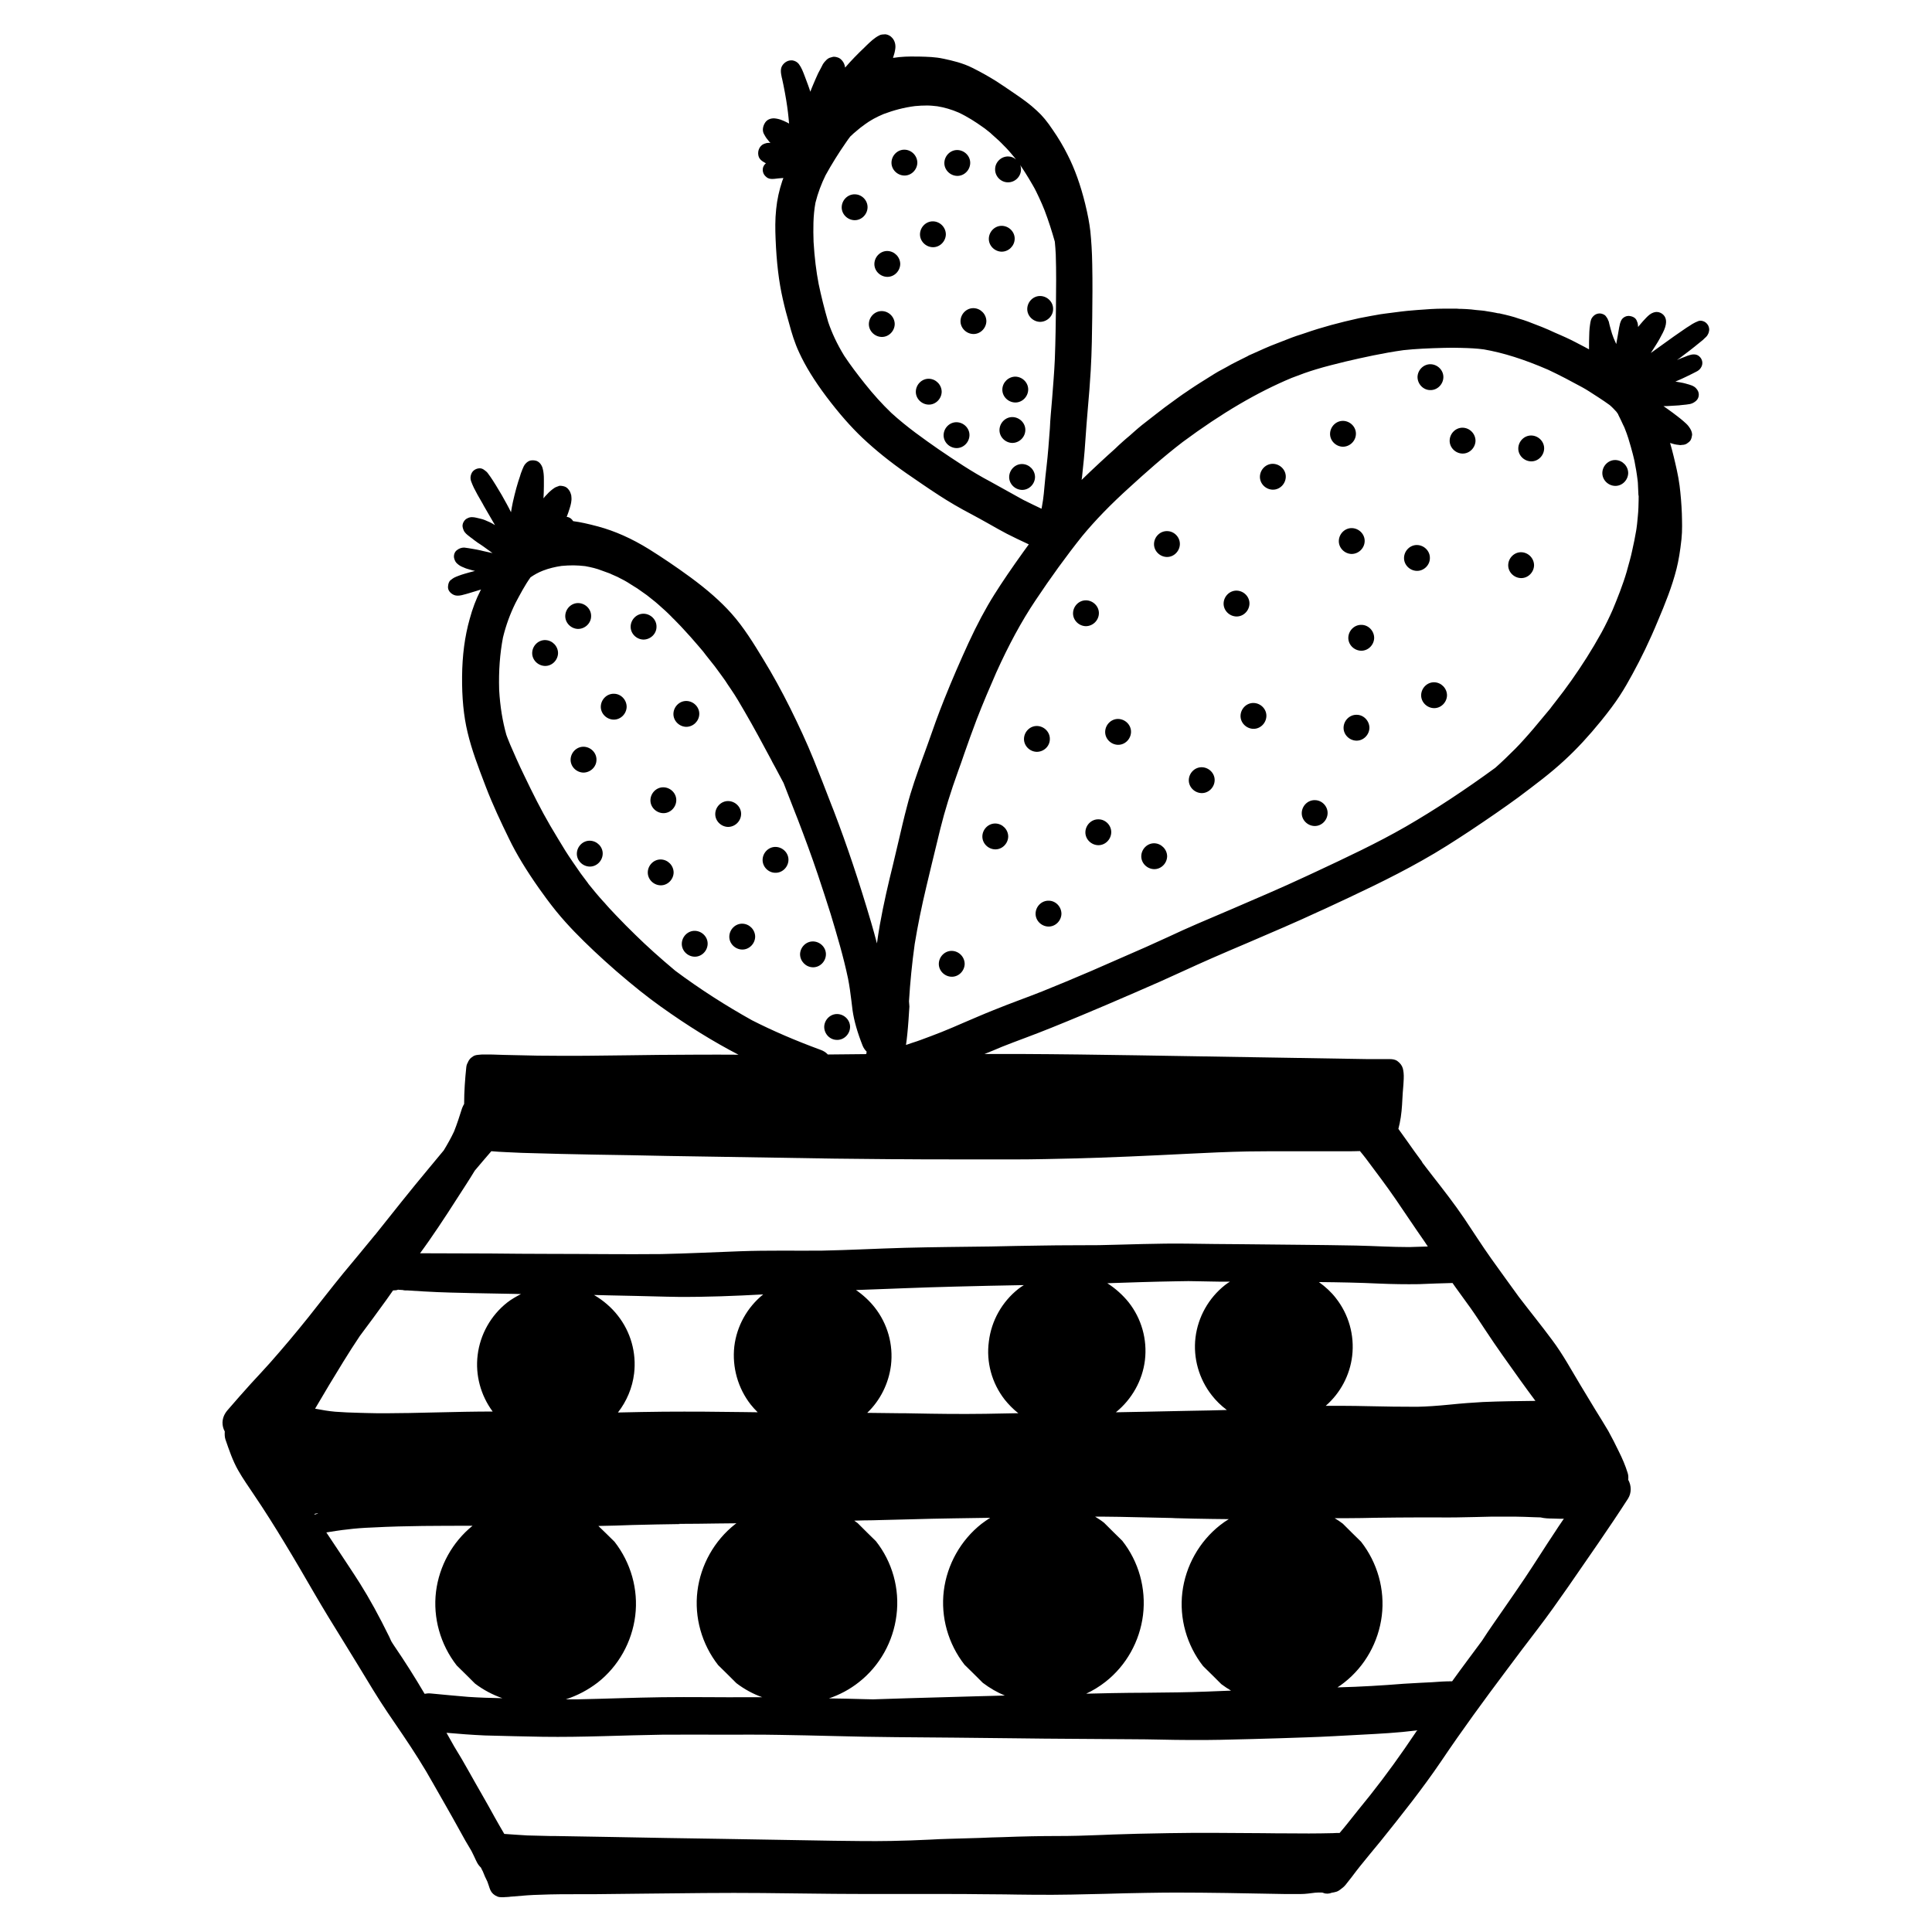
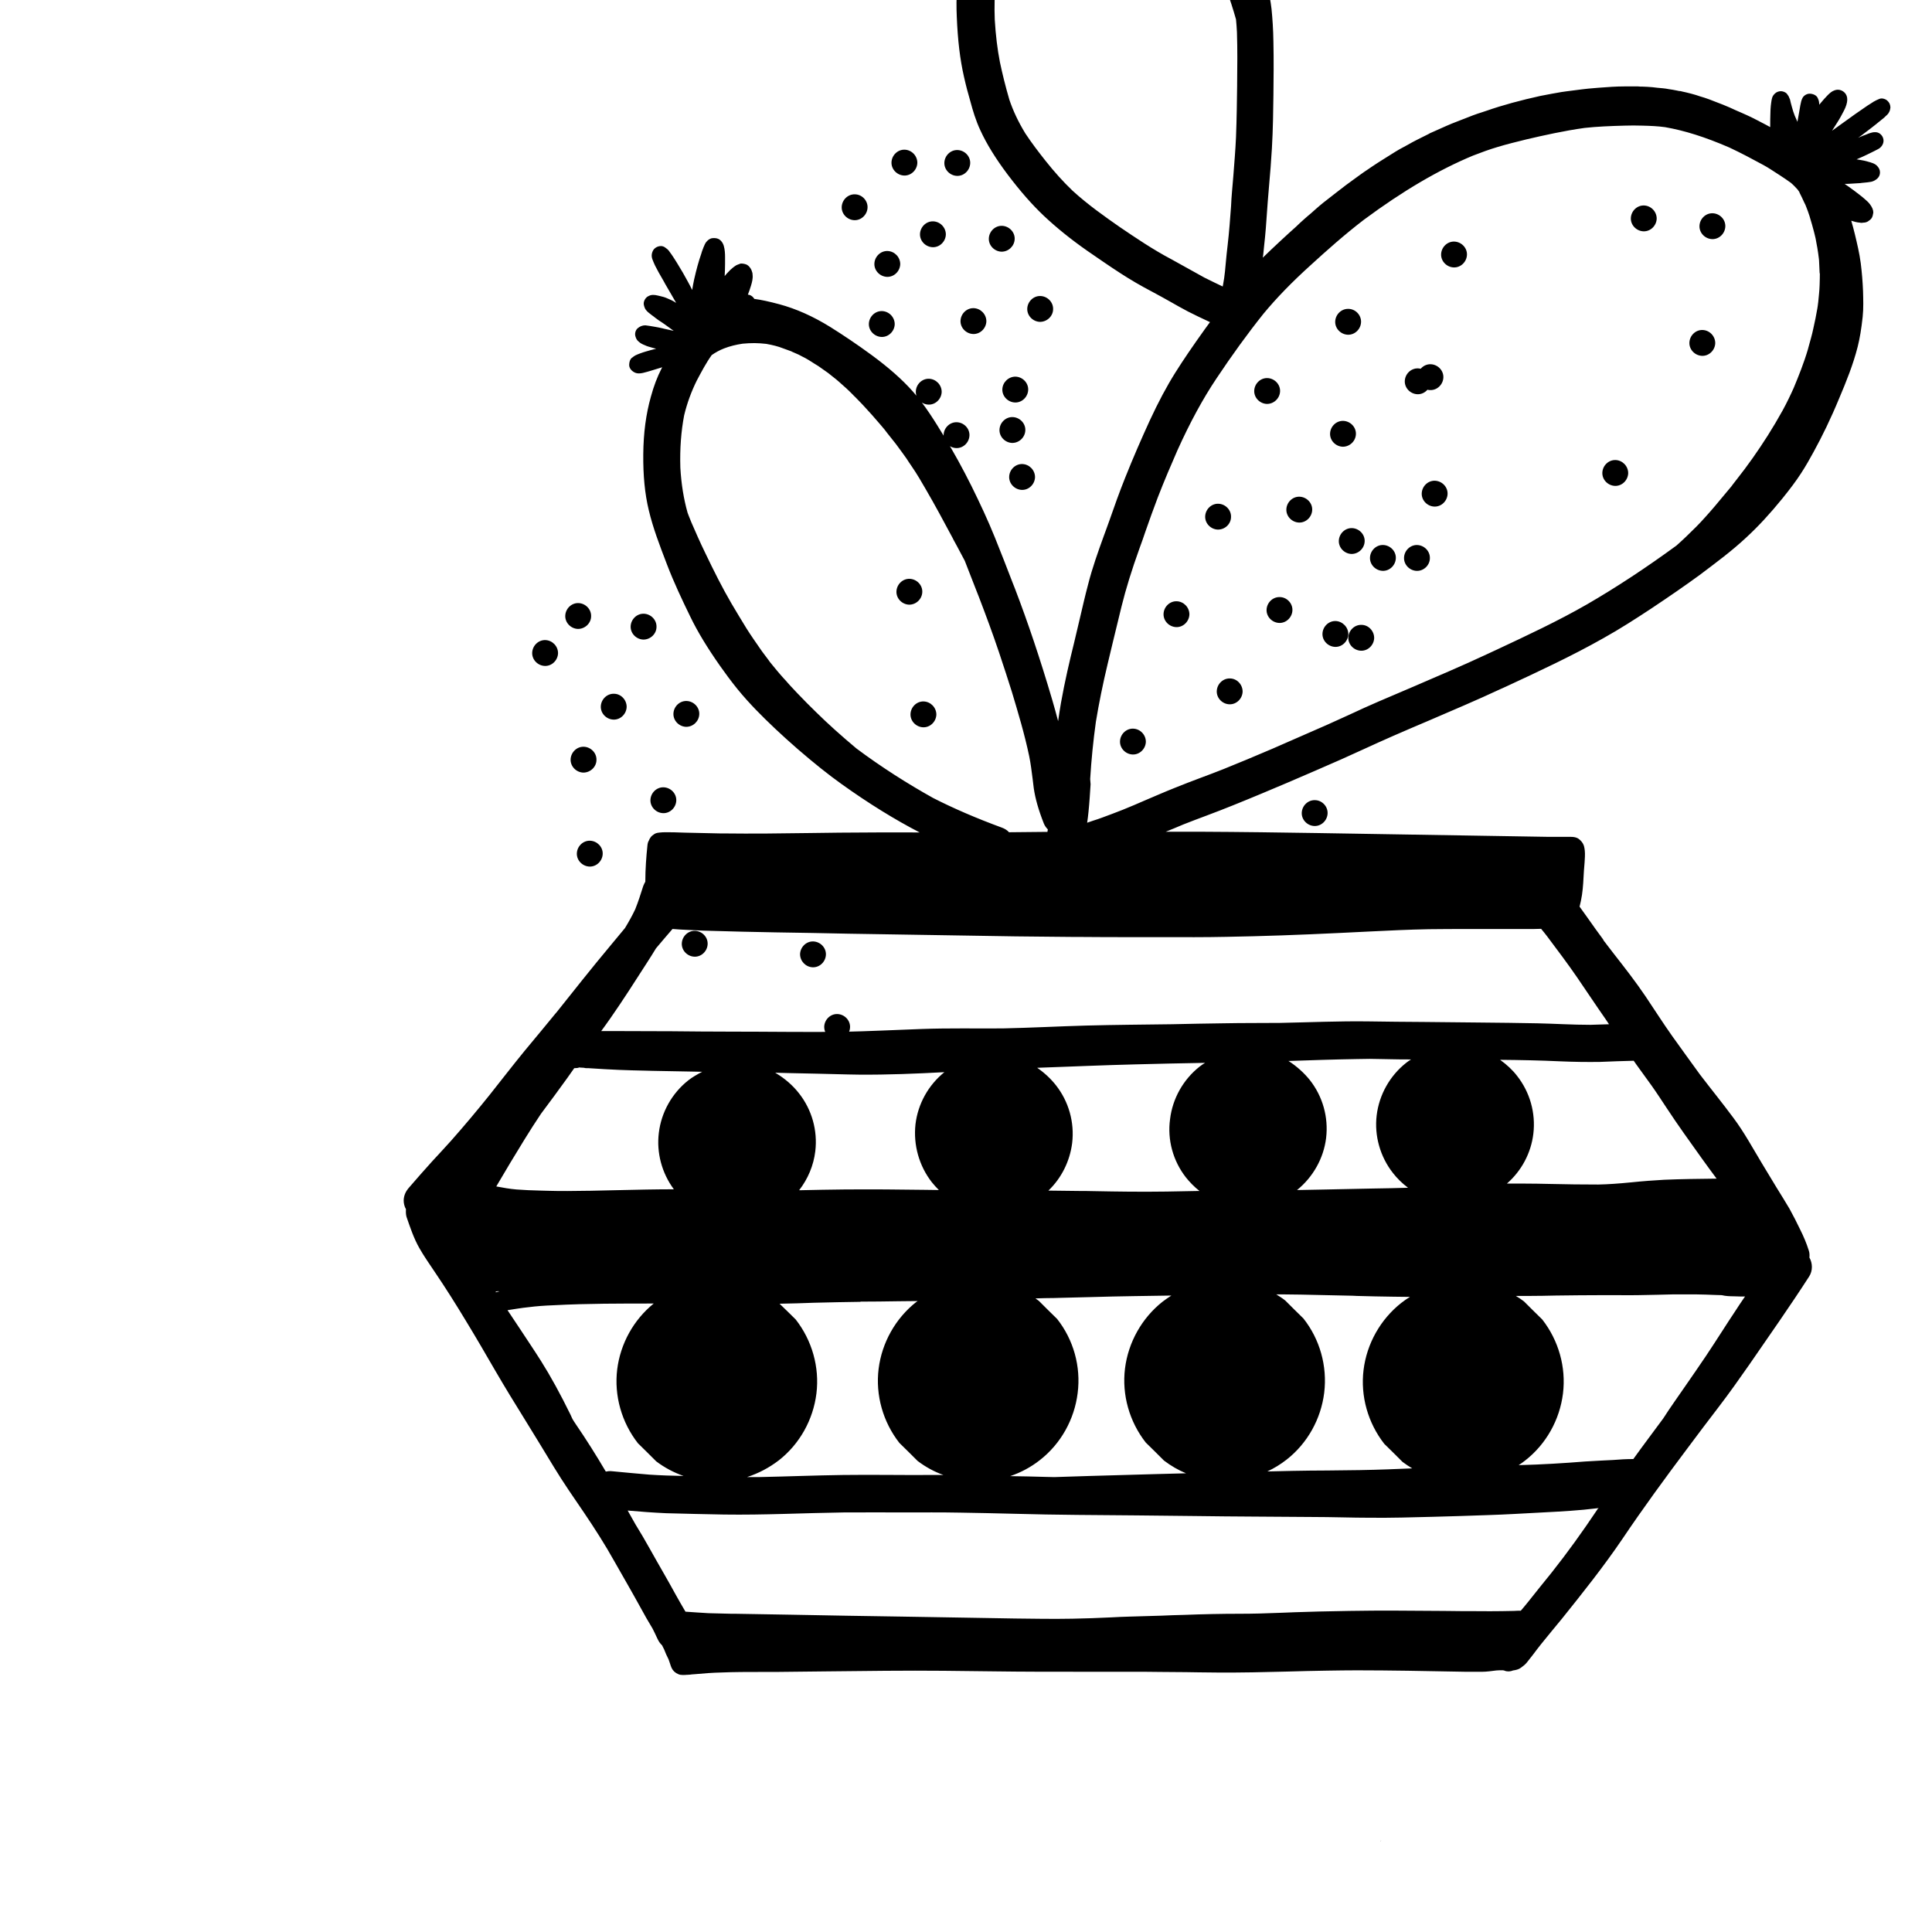
<svg xmlns="http://www.w3.org/2000/svg" fill="#000000" width="800px" height="800px" version="1.1" viewBox="144 144 512 512">
-   <path d="m317.98 310.12c0.051-1.863-1.512-3.426-3.375-3.477-1.863-0.051-3.426 1.512-3.477 3.375s1.512 3.426 3.375 3.477c1.867 0.004 3.477-1.508 3.477-3.375zm11.336 23.125c0.051-1.863-1.512-3.426-3.375-3.477s-3.426 1.512-3.477 3.375c-0.051 1.863 1.512 3.426 3.375 3.477 1.867 0.004 3.426-1.508 3.477-3.375zm-22.621-5.391c-1.863-0.051-3.426 1.512-3.477 3.375-0.051 1.863 1.512 3.426 3.375 3.477 1.863 0.051 3.426-1.512 3.477-3.375 0.004-1.863-1.508-3.477-3.375-3.477zm13.152 24.789c-1.863-0.051-3.426 1.512-3.477 3.375-0.051 1.863 1.512 3.426 3.375 3.477 1.863 0.051 3.426-1.512 3.477-3.375 0.051-1.863-1.512-3.426-3.375-3.477zm-19.5 14.156c-1.863-0.051-3.426 1.512-3.477 3.375-0.051 1.863 1.512 3.426 3.375 3.477 1.863 0.051 3.426-1.512 3.477-3.375 0.051-1.863-1.508-3.426-3.375-3.477zm27.812 23.883c-1.863-0.051-3.426 1.512-3.477 3.375-0.051 1.863 1.512 3.426 3.375 3.477 1.863 0.051 3.426-1.512 3.477-3.375 0.051-1.867-1.512-3.43-3.375-3.477zm-27.508-83.383c0.051-1.863-1.512-3.426-3.375-3.477-1.863-0.051-3.426 1.512-3.477 3.375-0.051 1.863 1.512 3.426 3.375 3.477 1.863 0 3.477-1.512 3.477-3.375zm83.078-123.63c-1.863-0.051-3.426 1.512-3.477 3.375-0.051 1.863 1.512 3.426 3.375 3.477s3.426-1.512 3.477-3.375c0-1.867-1.512-3.426-3.375-3.477zm7.555 18.992c-1.863-0.051-3.426 1.512-3.477 3.375-0.051 1.863 1.512 3.426 3.375 3.477 1.863 0.051 3.426-1.512 3.477-3.375 0-1.863-1.508-3.426-3.375-3.477zm-1.105 41.715c-1.863-0.051-3.426 1.512-3.477 3.375-0.051 1.863 1.512 3.426 3.375 3.477 1.863 0.051 3.426-1.512 3.477-3.375 0-1.863-1.512-3.426-3.375-3.477zm-12.445-17.934c-1.863-0.051-3.426 1.512-3.477 3.375-0.051 1.863 1.512 3.426 3.375 3.477 1.863 0.051 3.426-1.512 3.477-3.375 0-1.867-1.512-3.426-3.375-3.477zm1.461-15.922c-1.863-0.051-3.426 1.512-3.477 3.375-0.051 1.863 1.512 3.426 3.375 3.477 1.863 0.051 3.426-1.512 3.477-3.375 0-1.863-1.512-3.426-3.375-3.477zm130.84 421.18c0 0.051-0.051 0.051-0.051 0.102-0.102 0.102-0.152 0.203-0.25 0.301 0.098-0.148 0.199-0.301 0.301-0.402zm-139.5-436.2c-1.863-0.051-3.426 1.512-3.477 3.375-0.051 1.863 1.512 3.426 3.375 3.477s3.426-1.512 3.477-3.375c0.051-1.867-1.512-3.477-3.375-3.477zm39.094 51.688c-0.051 1.863 1.512 3.426 3.375 3.477 1.863 0.051 3.426-1.512 3.477-3.375 0.051-1.863-1.512-3.426-3.375-3.477-1.863 0-3.426 1.512-3.477 3.375zm-11.992-56.574c1.863 0.051 3.426-1.512 3.477-3.375 0.051-1.863-1.512-3.426-3.375-3.477s-3.426 1.512-3.477 3.375c-0.051 1.863 1.512 3.426 3.375 3.477zm-38.238 209.73c1.863 0.051 3.426-1.512 3.477-3.375 0.051-1.863-1.512-3.426-3.375-3.477-1.863-0.051-3.426 1.512-3.477 3.375 0 1.863 1.512 3.426 3.375 3.477zm63.684-174.42c0.051-1.863-1.512-3.426-3.375-3.477s-3.426 1.512-3.477 3.375c-0.051 1.863 1.512 3.426 3.375 3.477 1.863 0 3.477-1.512 3.477-3.375zm-57.285 193.66c1.863 0.051 3.426-1.512 3.477-3.375 0.051-1.863-1.512-3.426-3.375-3.477-1.863-0.051-3.426 1.512-3.477 3.375 0 1.914 1.512 3.477 3.375 3.477zm-63.73-74.211c0.051-1.863-1.512-3.426-3.375-3.477-1.863-0.051-3.426 1.512-3.477 3.375-0.051 1.863 1.512 3.426 3.375 3.477 1.863 0 3.477-1.512 3.477-3.375zm95.473-89.477c-1.863-0.051-3.426 1.512-3.477 3.375-0.051 1.863 1.512 3.426 3.375 3.477 1.863 0.051 3.426-1.512 3.477-3.375 0.051-1.867-1.512-3.426-3.375-3.477zm-109.03 57.734c-1.863-0.051-3.426 1.512-3.477 3.375-0.051 1.863 1.512 3.426 3.375 3.477 1.863 0.051 3.426-1.512 3.477-3.375 0.004-1.863-1.508-3.426-3.375-3.477zm113.51-87.965c-1.863-0.051-3.426 1.512-3.477 3.375-0.051 1.863 1.512 3.426 3.375 3.477 1.863 0.051 3.426-1.512 3.477-3.375 0-1.863-1.512-3.426-3.375-3.477zm12.895 41.312c-1.863-0.051-3.426 1.512-3.477 3.375-0.051 1.863 1.512 3.426 3.375 3.477 1.863 0.051 3.426-1.512 3.477-3.375 0-1.863-1.512-3.426-3.375-3.477zm-2.016-59.652c0.051-1.863-1.512-3.426-3.375-3.477s-3.426 1.512-3.477 3.375 1.512 3.426 3.375 3.477c1.867 0.004 3.426-1.508 3.477-3.375zm2.824 50.684c0.051-1.863-1.512-3.426-3.375-3.477s-3.426 1.512-3.477 3.375c-0.051 1.863 1.512 3.426 3.375 3.477 1.863 0.004 3.426-1.508 3.477-3.375zm-96.582 113.76c-1.863-0.051-3.426 1.512-3.477 3.375-0.051 1.863 1.512 3.426 3.375 3.477 1.863 0.051 3.426-1.512 3.477-3.375 0-1.863-1.512-3.426-3.375-3.477zm185.65-62.172c-1.863-0.051-3.426 1.512-3.477 3.375s1.512 3.426 3.375 3.477c1.863 0.051 3.426-1.512 3.477-3.375 0.004-1.863-1.508-3.477-3.375-3.477zm18.238-62.219c1.863 0.051 3.426-1.512 3.477-3.375 0.051-1.863-1.512-3.426-3.375-3.477-1.863-0.051-3.426 1.512-3.477 3.375 0 1.863 1.512 3.477 3.375 3.477zm-19.496 86.051c-1.863-0.051-3.426 1.512-3.477 3.375-0.051 1.863 1.512 3.426 3.375 3.477 1.863 0.051 3.426-1.512 3.477-3.375 0-1.863-1.512-3.477-3.375-3.477zm-0.203-74.414c0.051-1.863-1.512-3.426-3.375-3.477-1.863-0.051-3.426 1.512-3.477 3.375-0.051 1.863 1.512 3.426 3.375 3.477 1.867 0 3.43-1.508 3.477-3.375zm-10.879 97.035c-1.863-0.051-3.426 1.512-3.477 3.375-0.051 1.863 1.512 3.426 3.375 3.477 1.863 0.051 3.426-1.512 3.477-3.375s-1.512-3.477-3.375-3.477zm30.48-64.137c0.051-1.863-1.512-3.426-3.375-3.477-1.863-0.051-3.426 1.512-3.477 3.375s1.512 3.426 3.375 3.477c1.863 0.051 3.477-1.508 3.477-3.375zm-17.281-4.481c0.051-1.863-1.512-3.426-3.375-3.477-1.863-0.051-3.426 1.512-3.477 3.375-0.051 1.863 1.512 3.426 3.375 3.477 1.863 0 3.426-1.512 3.477-3.375zm-156.18 87.863c1.863 0.051 3.426-1.512 3.477-3.375 0.051-1.863-1.512-3.426-3.375-3.477-1.863-0.051-3.426 1.512-3.477 3.375-0.051 1.863 1.512 3.477 3.375 3.477zm222.64-109.38c-1.863-0.051-3.426 1.512-3.477 3.375-0.051 1.863 1.512 3.426 3.375 3.477 1.863 0.051 3.426-1.512 3.477-3.375 0-1.863-1.512-3.426-3.375-3.477zm-48.016 58.898c-1.863-0.051-3.426 1.512-3.477 3.375s1.512 3.426 3.375 3.477c1.863 0.051 3.426-1.512 3.477-3.375 0-1.867-1.512-3.43-3.375-3.477zm72.551-94.617c-0.203-0.352-0.453-0.605-0.805-0.855-0.352-0.203-0.805-0.352-1.211-0.352-0.203 0-0.402 0.051-0.555 0.102-0.605 0.25-1.059 0.453-1.562 0.754l-0.855 0.555c-0.453 0.25-0.855 0.555-1.309 0.855-0.906 0.656-1.863 1.258-2.769 1.914-2.066 1.461-4.082 2.922-6.098 4.383l1.41-2.215c0.656-1.008 1.211-2.066 1.762-3.125 1.109-2.168 1.16-3.777 0.152-4.785-0.453-0.453-1.109-0.754-1.762-0.754-0.301 0-0.555 0.051-0.855 0.152-0.754 0.25-1.309 0.754-1.863 1.309-0.605 0.605-1.211 1.309-1.762 1.965l-0.453 0.555c0-0.203-0.051-0.402-0.051-0.605-0.051-0.453-0.152-0.707-0.352-1.16-0.301-0.656-1.008-1.059-1.965-1.16h-0.203c-0.707 0-1.512 0.453-1.863 1.109-0.301 0.555-0.453 1.211-0.555 1.812l-0.051 0.25-0.301 1.762c-0.152 0.855-0.301 1.664-0.453 2.519-0.203-0.504-0.453-1.059-0.707-1.613-0.301-0.754-0.555-1.562-0.754-2.316-0.102-0.352-0.203-0.754-0.301-1.109l-0.152-0.656c-0.051-0.25-0.102-0.453-0.203-0.555-0.152-0.504-0.402-0.805-0.656-1.16-0.352-0.453-1.109-0.707-1.613-0.707-0.605 0-1.211 0.25-1.613 0.656-0.301 0.301-0.555 0.605-0.707 1.109-0.102 0.402-0.203 0.805-0.25 1.309-0.051 0.25-0.051 0.504-0.102 0.805-0.051 0.605-0.102 1.258-0.102 1.914-0.051 1.109-0.051 2.215-0.051 3.273v0.453l-1.211-0.656c-1.562-0.805-3.223-1.715-4.887-2.469-0.957-0.453-1.965-0.855-2.973-1.309-2.215-1.059-4.434-1.914-7.106-2.922-0.805-0.301-1.613-0.555-2.469-0.805l-1.059-0.352c-0.805-0.25-1.664-0.453-2.469-0.656-0.352-0.102-0.754-0.152-1.109-0.25-0.301-0.102-0.605-0.152-0.906-0.152l-0.453-0.102c-0.754-0.152-1.562-0.301-2.316-0.402-0.957-0.203-1.965-0.25-2.973-0.352-0.453-0.051-0.855-0.102-1.309-0.152-0.855-0.102-1.762-0.102-2.621-0.152-0.402 0-0.754 0-1.16-0.051h-0.707-1.965-0.957c-2.066 0-4.332 0.152-6.852 0.352l-1.211 0.102c-1.008 0.102-2.016 0.152-3.023 0.301l-4.332 0.555c-0.855 0.102-1.715 0.25-2.519 0.402l-1.16 0.203c-1.059 0.203-2.117 0.402-3.176 0.605-5.238 1.16-9.926 2.418-14.258 3.93-0.402 0.152-0.805 0.25-1.211 0.402-0.805 0.25-1.562 0.504-2.367 0.805l-4.133 1.609c-2.016 0.754-3.981 1.664-5.894 2.519l-0.906 0.402c-0.301 0.102-0.555 0.25-0.805 0.402l-0.402 0.203c-0.855 0.402-1.664 0.855-2.519 1.258-0.906 0.453-1.762 0.906-2.621 1.41-0.352 0.203-0.754 0.402-1.109 0.605-0.754 0.402-1.512 0.805-2.215 1.258l-3.777 2.367c-0.754 0.453-1.461 0.957-2.168 1.41l-0.453 0.301-0.805 0.555c-0.707 0.453-1.41 0.957-2.117 1.461l-1.109 0.805c-1.762 1.258-3.527 2.57-5.238 3.93-1.16 0.906-2.266 1.762-3.426 2.672-0.656 0.504-1.309 1.109-1.965 1.664-0.301 0.25-0.605 0.555-0.906 0.805l-0.453 0.402c-0.605 0.504-1.211 1.008-1.762 1.512l-1.059 0.957-1.059 1.008c-1.309 1.16-2.621 2.367-3.93 3.578-1.863 1.715-3.426 3.223-4.887 4.637l0.051-0.352 0.051-0.301c0.102-0.805 0.152-1.613 0.25-2.469 0.152-1.562 0.352-3.125 0.453-4.684 0.152-2.316 0.352-4.637 0.504-6.953 0.102-1.41 0.25-2.82 0.352-4.281 0.301-3.273 0.555-6.602 0.754-9.926 0.301-5.141 0.352-10.277 0.402-14.105 0.051-4.484 0.102-9.27 0-14.055-0.051-3.477-0.25-6.246-0.504-8.816-0.25-2.117-0.656-4.332-1.359-7.203-1.211-4.938-2.769-9.32-4.684-13.047-1.109-2.215-2.418-4.434-3.93-6.602-1.41-2.117-2.719-3.727-4.18-5.039-1.812-1.715-3.727-3.074-5.945-4.586-2.016-1.41-3.578-2.418-5.039-3.375-1.715-1.059-3.629-2.168-6.047-3.375-2.57-1.309-5.391-1.965-7.809-2.469-2.066-0.453-4.18-0.504-6.348-0.555h-0.707c-1.863-0.051-4.082 0-6.246 0.352 0.301-0.855 0.504-1.664 0.605-2.418 0.152-1.109-0.152-2.117-0.754-2.82-0.504-0.605-1.109-0.906-1.762-1.008h-0.301c-0.402 0-1.008 0.051-1.359 0.25-1.359 0.656-2.418 1.715-3.477 2.719l-0.402 0.402c-1.965 1.863-3.68 3.629-5.238 5.441-0.102-0.805-0.402-1.41-0.805-1.863-0.301-0.352-0.656-0.656-1.109-0.805-0.301-0.102-0.656-0.203-0.957-0.203-0.152 0-0.301 0-0.453 0.051-0.301 0.102-0.605 0.152-0.855 0.25-0.555 0.25-0.906 0.656-1.309 1.109-0.301 0.352-0.504 0.707-0.656 1.059l-0.152 0.301c-0.301 0.555-0.555 1.059-0.855 1.613-0.504 1.059-0.957 2.168-1.41 3.223-0.25 0.555-0.453 1.109-0.656 1.664l-0.305-0.906-0.301-0.855c-0.25-0.707-0.504-1.359-0.754-2.016l-0.152-0.402c-0.402-1.059-0.805-2.168-1.512-3.125-0.402-0.555-1.059-0.906-1.762-1.008h-0.25c-0.805 0-1.562 0.352-2.168 1.059-0.906 1.008-0.605 2.367-0.352 3.578l0.051 0.152 0.406 1.914c0.25 1.309 0.504 2.57 0.707 3.879 0.352 2.168 0.605 4.231 0.754 6.195l-0.203-0.152c-0.504-0.25-1.008-0.504-1.512-0.707-0.805-0.352-1.613-0.504-2.266-0.555-1.008 0-1.812 0.352-2.316 1.059-0.656 0.957-0.855 2.117-0.402 3.023 0.301 0.555 0.605 1.109 1.059 1.613l0.352 0.453 0.352 0.402c-0.152-0.051-0.301-0.051-0.453-0.051-0.402 0-0.855 0.102-1.211 0.25-0.656 0.25-1.16 0.805-1.41 1.461s-0.25 1.41 0 2.066c0.301 0.656 0.754 1.008 1.461 1.41 0.152 0.051 0.25 0.152 0.402 0.25-0.352 0.25-0.605 0.656-0.754 1.109-0.102 0.402-0.102 0.805 0 1.211 0.152 0.605 0.504 1.008 1.008 1.41 0.352 0.25 0.805 0.402 1.41 0.402 0.402 0 0.805-0.051 1.211-0.102l0.453-0.051c0.453-0.051 0.906-0.051 1.309-0.102-0.102 0.25-0.203 0.555-0.301 0.805-0.805 2.418-1.359 4.887-1.613 7.457-0.301 2.719-0.25 5.492-0.152 7.859 0.25 6.246 0.855 11.336 1.914 15.973 0.504 2.266 1.109 4.535 1.715 6.602 0.605 2.266 1.41 4.988 2.621 7.559 1.664 3.629 4.031 7.457 7.203 11.688 3.426 4.535 6.5 8.012 9.574 10.934 3.477 3.273 7.305 6.348 11.637 9.371 2.57 1.762 5.594 3.879 8.715 5.894 2.57 1.664 5.289 3.273 8.664 5.039 1.41 0.754 2.973 1.613 4.484 2.469 1.562 0.906 3.125 1.762 4.734 2.621 1.664 0.855 3.477 1.715 5.844 2.82l-1.359 1.863c-3.176 4.434-5.691 8.113-7.809 11.488-2.316 3.68-4.535 7.859-6.801 12.746-2.168 4.734-4.332 9.672-6.5 15.113-1.512 3.777-2.922 7.707-4.231 11.488l-0.855 2.367-0.555 1.512c-1.512 4.18-3.074 8.516-4.18 12.898-0.805 3.023-1.512 6.098-2.215 9.117-0.504 2.117-1.008 4.281-1.512 6.398-1.16 4.684-2.469 10.227-3.477 15.922-0.25 1.613-0.555 3.223-0.754 4.836-0.504-1.914-1.008-3.777-1.562-5.644-3.176-10.781-6.398-20.402-9.875-29.473l-0.656-1.664c-1.512-3.93-3.074-7.961-4.684-11.941-1.812-4.484-3.93-9.02-6.195-13.602-2.316-4.637-4.637-8.867-7.106-12.898-2.57-4.231-5.188-8.516-8.465-12.191-2.871-3.223-6.449-6.348-10.832-9.574-3.981-2.922-7.609-5.34-10.984-7.457-4.637-2.871-9.07-4.836-13.551-6.047-2.672-0.707-4.684-1.16-6.602-1.41-0.301-0.504-0.754-0.906-1.309-1.059-0.102-0.051-0.25-0.051-0.402-0.051 0.301-0.754 0.555-1.512 0.805-2.316 0.301-0.957 0.555-1.965 0.453-2.922 0-0.352-0.051-0.656-0.203-1.008-0.152-0.504-0.402-0.855-0.754-1.258-0.301-0.301-0.605-0.504-1.008-0.605l-0.203-0.051c-0.25-0.051-0.504-0.102-0.754-0.102-0.203 0-0.352 0-0.504 0.102-0.301 0.102-0.605 0.203-0.906 0.352-0.301 0.203-0.605 0.402-0.855 0.605s-0.504 0.453-0.754 0.656c-0.352 0.352-0.656 0.707-1.008 1.059-0.152 0.203-0.301 0.352-0.453 0.555 0.051-1.059 0.102-2.117 0.102-3.223v-1.863c0-0.855-0.051-1.965-0.352-2.973-0.301-0.957-0.957-1.715-1.762-1.914-0.203-0.051-0.453-0.102-0.707-0.102-0.25 0-0.504 0-0.754 0.051-0.504 0.152-0.855 0.402-1.16 0.707-0.504 0.453-0.754 1.16-1.008 1.762l-0.102 0.301c-0.152 0.301-0.25 0.656-0.352 0.957l-0.102 0.352c-0.707 2.016-1.309 4.231-1.914 6.902-0.203 0.906-0.352 1.812-0.504 2.719-0.707-1.461-1.562-2.973-2.469-4.586-0.504-0.855-1.008-1.715-1.512-2.519-0.301-0.453-0.555-0.906-0.855-1.359-0.203-0.301-0.402-0.605-0.605-0.906-0.203-0.301-0.453-0.605-0.656-0.906l-0.102-0.152c-0.203-0.25-0.504-0.504-0.805-0.707l-0.203-0.152c-0.301-0.203-0.656-0.352-1.059-0.352-0.855 0-1.664 0.453-2.066 1.109-0.453 0.805-0.504 1.613-0.203 2.418 0.203 0.555 0.453 1.109 0.707 1.664 0.301 0.605 0.656 1.211 0.957 1.812 0.453 0.805 0.906 1.562 1.359 2.367l0.352 0.656 0.906 1.562c0.656 1.16 1.359 2.316 2.016 3.477-0.906-0.605-1.863-1.008-2.719-1.359-0.352-0.152-0.754-0.25-1.16-0.352l-0.203-0.051c-0.301-0.051-0.555-0.152-0.855-0.203-0.402-0.102-0.805-0.152-1.211-0.152-0.504 0-0.906 0.152-1.258 0.352-0.555 0.25-0.957 0.855-1.109 1.359-0.203 0.605-0.051 1.109 0.203 1.762 0.301 0.707 0.957 1.211 1.562 1.664l0.25 0.203c0.352 0.25 0.707 0.504 1.059 0.805l0.152 0.102c0.453 0.352 0.957 0.707 1.461 1.008l0.805 0.555c0.805 0.555 1.562 1.16 2.367 1.715-0.855-0.203-1.664-0.352-2.519-0.555l-0.605-0.152c-0.707-0.152-1.41-0.301-2.066-0.402-0.402-0.051-0.805-0.152-1.211-0.203-0.402-0.051-0.754-0.102-1.109-0.152-0.754 0-1.41 0.25-2.016 0.754-0.605 0.504-0.855 1.461-0.605 2.215 0.152 0.504 0.352 0.957 0.855 1.359 0.504 0.453 1.008 0.707 1.664 0.957 0.504 0.25 1.059 0.402 1.613 0.555 0.453 0.152 0.906 0.25 1.359 0.352-0.906 0.203-1.863 0.504-2.769 0.754-0.504 0.152-1.008 0.301-1.512 0.504-0.402 0.152-0.805 0.301-1.211 0.504-0.301 0.152-0.555 0.352-0.805 0.555l-0.152 0.102c-0.504 0.402-0.656 1.059-0.707 1.715-0.102 1.059 0.754 1.914 1.664 2.266 0.25 0.102 0.555 0.152 0.906 0.152 0.707 0 1.41-0.203 2.117-0.402l0.707-0.203 0.906-0.273c0.805-0.25 1.613-0.504 2.469-0.754l-0.152 0.25c-1.211 2.367-2.117 4.785-2.871 7.559-1.309 4.637-1.965 9.621-2.016 15.266-0.051 5.543 0.402 10.43 1.461 14.812 1.109 4.684 2.871 9.27 4.586 13.754l0.25 0.656c1.812 4.734 4.031 9.422 6.144 13.754 1.965 4.082 4.586 8.363 7.91 13.098 1.211 1.715 2.82 3.93 4.535 6.047 1.715 2.117 3.527 4.082 4.938 5.543 3.223 3.324 6.801 6.699 11.082 10.43 4.434 3.828 8.16 6.801 11.688 9.32 7.254 5.188 14.055 9.371 20.656 12.797-7.004-0.051-14.156 0-21.262 0.051-2.621 0.051-5.289 0.051-7.91 0.102-6.75 0.102-15.164 0.203-23.125 0.102h-0.656c-3.074-0.051-6.195-0.152-9.27-0.203l-1.613-0.051c-0.906-0.051-1.812-0.051-2.719-0.051h-1.059c-0.352 0-0.656 0-1.008 0.051-0.605 0.051-1.211 0.102-1.664 0.402-0.453 0.301-0.805 0.555-1.059 0.957-0.203 0.25-0.301 0.504-0.402 0.754-0.25 0.402-0.352 0.805-0.402 1.359-0.301 2.871-0.555 6.246-0.555 9.574-0.203 0.352-0.402 0.754-0.555 1.16-0.656 2.066-1.309 4.133-2.117 6.144-0.805 1.715-1.715 3.324-2.719 4.988-1.309 1.562-2.621 3.176-3.93 4.734-4.887 5.844-9.621 11.84-14.359 17.785 0.051-0.051 0.051-0.102 0.102-0.152-2.769 3.426-5.594 6.75-8.414 10.176-3.176 3.879-6.195 7.809-9.32 11.738-3.273 4.082-6.699 8.16-10.176 12.09-1.664 1.863-3.375 3.68-5.039 5.492-2.016 2.215-4.031 4.535-5.996 6.801-0.906 1.008-1.461 2.066-1.512 3.477 0 0.855 0.203 1.664 0.605 2.367-0.043 0.656-0.043 1.414 0.16 2.066 0.957 2.769 1.914 5.644 3.375 8.211 1.258 2.215 2.719 4.281 4.133 6.398 2.871 4.231 5.594 8.566 8.211 12.898 2.672 4.383 5.238 8.816 7.809 13.25 2.519 4.332 5.141 8.613 7.809 12.898 2.621 4.231 5.188 8.465 7.758 12.695 2.519 4.133 5.238 8.062 7.961 12.043 2.82 4.18 5.543 8.414 8.012 12.848 2.316 4.082 4.684 8.16 6.953 12.293 1.008 1.863 2.066 3.727 3.176 5.543 0.402 0.855 0.855 1.664 1.211 2.519l0.152 0.301c0.25 0.555 0.605 1.059 1.008 1.461 0.051 0.051 0.102 0.102 0.152 0.152 0.152 0.352 0.352 0.707 0.504 1.008 0.203 0.504 0.402 1.008 0.605 1.461l0.152 0.301 0.453 0.957c0.102 0.301 0.25 0.656 0.352 1.008 0.152 0.504 0.301 0.906 0.453 1.258 0.352 0.754 0.957 1.309 1.812 1.664 0.352 0.152 0.754 0.203 1.211 0.203 0.352 0 0.656 0 1.008-0.051h0.203c0.25 0 0.504-0.051 0.754-0.051l0.352-0.051 0.707-0.051c2.672-0.25 4.836-0.402 6.953-0.453 3.578-0.152 7.254-0.152 10.781-0.152h3.781c4.637-0.051 9.27-0.102 13.906-0.152 5.039-0.051 10.078-0.102 15.113-0.152 10.68-0.102 21.16 0.051 29.07 0.152 7.203 0.102 14.559 0.102 21.613 0.102h13.703c2.922 0 5.894 0 8.816 0.051 2.168 0 4.383 0.051 6.551 0.051l3.273 0.051 4.887 0.051c6.246 0.051 12.695-0.102 18.438-0.25 3.578-0.102 7.203-0.203 10.781-0.25 5.742-0.102 10.379-0.102 14.609-0.051 4.586 0.051 9.168 0.102 13.754 0.203 2.871 0.051 5.742 0.102 8.566 0.152h2.016 2.016c1.359 0 2.621-0.203 3.879-0.352 0.504-0.051 1.059-0.051 1.562-0.051h0.152l0.301 0.051c0.051 0 0.102 0 0.152 0.051 0.707 0.301 1.562 0.25 2.266-0.051 0.754-0.102 1.562-0.301 2.066-0.707 0.656-0.504 1.059-0.754 1.562-1.359 0.555-0.707 1.109-1.41 1.664-2.117 0.707-0.957 1.41-1.863 2.168-2.82 1.812-2.266 3.68-4.484 5.492-6.699 5.543-6.902 11.082-13.855 16.07-21.211 5.492-8.16 11.285-16.07 17.18-23.93 2.719-3.68 5.492-7.305 8.262-10.934 2.82-3.68 5.492-7.457 8.16-11.285 5.34-7.758 10.781-15.469 15.871-23.375 0.957-1.512 0.906-3.477 0.051-4.988 0.051-0.605 0.051-1.211-0.152-1.812-0.605-1.965-1.41-3.828-2.316-5.644-0.906-1.863-1.812-3.68-2.82-5.492-1.109-1.914-2.316-3.777-3.477-5.691-1.258-2.066-2.519-4.133-3.777-6.246-2.469-4.082-4.734-8.312-7.609-12.141-2.871-3.879-5.945-7.656-8.867-11.488-2.418-3.375-4.887-6.699-7.305-10.125-2.469-3.477-4.734-7.055-7.106-10.578-2.621-3.879-5.492-7.559-8.363-11.234-0.605-0.805-1.258-1.613-1.863-2.418-0.301-0.402-0.555-0.754-0.855-1.109 0-0.051-0.051-0.051-0.051-0.102-0.051-0.102-0.102-0.152-0.152-0.25 0.102 0.102 0.152 0.203 0.25 0.301-1.461-1.965-2.871-3.93-4.281-5.945-0.707-1.008-1.461-2.016-2.168-3.023 0.102-0.504 0.25-1.008 0.352-1.512 0.453-2.117 0.605-4.281 0.707-6.398 0.051-0.555 0.051-1.16 0.102-1.715l0.051-0.605c0.102-1.008 0.152-2.016 0.203-3.023 0.051-1.16-0.051-2.066-0.25-2.82-0.25-0.805-0.754-1.41-1.512-1.965-0.555-0.352-1.258-0.453-1.914-0.453h-1.762-0.504-1.008-1.512-1.008l-61.363-1.008c-9.723-0.152-20.203-0.301-31.188-0.352h-9.07c1.562-0.605 3.074-1.258 4.637-1.914 2.066-0.805 4.133-1.613 6.195-2.367 2.367-0.906 4.684-1.762 7.004-2.719 5.391-2.168 10.629-4.383 14.66-6.098 4.887-2.066 9.875-4.281 14.055-6.098 2.016-0.906 3.981-1.812 5.996-2.719 2.519-1.16 5.09-2.316 7.609-3.426 3.223-1.41 6.398-2.769 9.621-4.133 6.195-2.672 12.645-5.391 18.895-8.312l1.461-0.656c8.566-3.981 17.48-8.113 25.844-12.848 4.434-2.469 8.715-5.238 12.695-7.859 4.988-3.324 9.07-6.144 12.797-8.867 4.484-3.375 8.566-6.398 12.344-9.926 3.176-2.922 6.297-6.297 9.574-10.328 2.117-2.621 3.629-4.637 4.938-6.648 1.258-1.914 2.418-3.981 3.375-5.742 2.266-4.133 4.535-8.766 6.801-14.258 1.812-4.281 3.68-8.867 4.887-13.652 0.555-2.215 0.957-4.637 1.309-7.859 0.25-2.316 0.152-4.684 0.102-6.801-0.102-2.519-0.301-4.988-0.605-7.406-0.352-2.719-1.008-5.391-1.562-7.707-0.301-1.211-0.605-2.418-0.957-3.578 0.754 0.25 1.512 0.453 2.266 0.504 0.203 0.051 0.352 0.051 0.555 0.051l0.402-0.051c0.402 0 0.805-0.102 1.16-0.301 0.453-0.301 0.805-0.555 1.059-0.957 0.203-0.352 0.352-0.957 0.402-1.41 0-0.707-0.301-1.41-0.906-2.215-0.402-0.555-0.957-1.008-1.41-1.41-0.906-0.805-1.914-1.512-2.871-2.266l-0.152-0.102c-0.754-0.555-1.512-1.109-2.266-1.613 0.555 0 1.109 0 1.664-0.051 0.855-0.051 1.664-0.102 2.519-0.152l0.352-0.051c0.504-0.051 1.008-0.102 1.512-0.152 0.352-0.051 0.656-0.102 1.008-0.152 0.656-0.152 1.16-0.453 1.613-0.855 0.453-0.402 0.707-1.008 0.707-1.613 0-0.707-0.301-1.211-0.656-1.613-0.605-0.754-1.664-1.008-2.57-1.258l-0.152-0.051c-0.504-0.152-1.059-0.25-1.613-0.352-0.402-0.051-0.805-0.152-1.211-0.203l1.609-0.703c0.805-0.352 1.562-0.754 2.316-1.109l0.605-0.301 0.402-0.203c0.605-0.301 1.16-0.555 1.512-0.957 0.754-0.805 0.906-1.863 0.402-2.769-0.203-0.352-0.453-0.605-0.805-0.855-0.352-0.203-0.707-0.301-1.109-0.301-0.203 0-0.453 0-0.656 0.051-0.352 0.051-0.707 0.203-1.059 0.301l-0.25 0.102c-0.25 0.102-0.504 0.203-0.754 0.301l-0.262 0.086c-0.352 0.152-0.754 0.301-1.109 0.453l-0.453 0.203c0.605-0.402 1.16-0.805 1.715-1.258l0.402-0.301c0.906-0.656 1.762-1.359 2.672-2.066l0.301-0.25c0.453-0.352 0.855-0.707 1.309-1.059 0.203-0.152 0.352-0.301 0.555-0.453l0.254-0.254c0.402-0.352 0.805-0.707 1.008-1.16 0.203-0.352 0.301-0.754 0.352-1.16 0-0.508-0.102-0.859-0.301-1.262zm-181.52 46.25c-1.211-0.656-2.418-1.359-3.629-2.016-1.664-0.906-3.324-1.863-4.988-2.769-4.988-2.621-9.723-5.844-13.805-8.613-3.828-2.672-8.363-5.844-12.496-9.621-2.469-2.367-4.785-4.938-7.106-7.859-1.914-2.418-3.727-4.785-5.391-7.305-1.965-3.223-3.273-6.098-4.231-8.918-1.059-3.629-1.863-6.902-2.519-10.027-0.656-3.375-1.109-7.055-1.359-11.234-0.102-3.324-0.152-6.852 0.504-10.379 0.656-2.621 1.562-4.988 2.672-7.254 1.613-2.922 3.426-5.844 5.391-8.664 0.352-0.555 0.754-1.059 1.16-1.613 0.301-0.25 0.555-0.504 0.805-0.754 0.402-0.352 0.855-0.707 1.258-1.059 0.203-0.152 0.402-0.352 0.605-0.504 0.453-0.352 0.906-0.656 1.359-1.008 1.309-0.957 2.871-1.812 4.785-2.621 2.672-1.008 5.492-1.762 8.363-2.117 1.059-0.102 2.117-0.152 3.176-0.152 0.906 0 1.812 0.102 2.719 0.203 1.863 0.301 3.777 0.855 5.644 1.664 2.367 1.109 4.535 2.519 6.297 3.777 0.754 0.504 1.461 1.109 2.168 1.664l0.203 0.203 2.016 1.812c0.453 0.402 0.855 0.855 1.309 1.309l0.605 0.605c0.453 0.453 0.855 0.957 1.258 1.41l0.504 0.605c0.301 0.352 0.605 0.707 0.855 1.059-0.555-0.504-1.309-0.805-2.066-0.805-1.863-0.051-3.477 1.512-3.477 3.375-0.051 1.863 1.512 3.477 3.375 3.477 1.863 0.051 3.477-1.512 3.477-3.375 0-0.453-0.051-0.906-0.25-1.258 0.504 0.754 1.008 1.461 1.461 2.215 0.605 0.957 1.211 1.965 1.762 2.922l0.203 0.352c0.605 1.008 1.109 2.117 1.613 3.176 0.555 1.16 1.008 2.266 1.461 3.375 1.109 2.922 1.965 5.644 2.719 8.312 0.102 1.109 0.203 2.266 0.25 3.375 0.152 4.535 0.102 9.168 0.051 13.652v0.402c-0.051 3.777-0.102 8.715-0.301 13.805-0.152 3.426-0.453 6.902-0.707 10.277-0.102 1.359-0.25 2.719-0.352 4.133-0.102 1.258-0.203 2.519-0.25 3.828-0.25 3.375-0.504 6.902-0.906 10.328-0.203 1.613-0.352 3.223-0.504 4.836-0.051 0.707-0.152 1.461-0.203 2.168-0.102 1.16-0.301 2.316-0.504 3.477l-0.102 0.504c-1.457-0.711-3.223-1.52-4.883-2.375zm-92.199 124.79c-4.031-3.375-7.508-6.5-10.531-9.473-1.562-1.512-3.426-3.375-5.188-5.238l-0.754-0.805c-0.605-0.656-1.211-1.258-1.762-1.914-0.301-0.352-0.605-0.707-0.906-1.008-0.555-0.656-1.16-1.258-1.715-1.965l-0.754-0.906c-0.453-0.555-0.906-1.109-1.359-1.664l-0.203-0.305-1.812-2.418-0.352-0.504c-1.258-1.812-2.57-3.68-3.777-5.594-1.359-2.215-2.672-4.383-3.981-6.602-2.469-4.231-4.637-8.566-6.953-13.402-1.41-2.871-2.621-5.691-3.68-8.113l-0.707-1.762-0.301-0.805c-1.008-3.578-1.664-7.508-1.914-11.941-0.152-5.09 0.203-9.621 1.008-13.855 0.805-3.324 1.914-6.297 3.324-9.168 1.258-2.367 2.469-4.684 3.981-6.801 1.008-0.707 2.117-1.309 3.273-1.762 1.562-0.605 3.223-1.008 4.938-1.258 1.059-0.102 2.117-0.152 3.176-0.152 1.008 0 2.066 0.102 3.074 0.203 1.664 0.301 3.125 0.656 4.383 1.16l2.219 0.805 0.301 0.152c0.555 0.25 1.16 0.504 1.715 0.754 0.301 0.152 0.555 0.301 0.855 0.453 0.605 0.301 1.211 0.605 1.762 0.957 0.504 0.301 1.008 0.656 1.512 0.957l0.402 0.25c0.203 0.152 0.453 0.25 0.656 0.402l2.57 1.812 2.215 1.762c0.605 0.504 1.16 1.008 1.715 1.512 0.301 0.25 0.605 0.555 0.906 0.805 0.555 0.504 1.059 1.008 1.613 1.562 0.25 0.25 0.504 0.555 0.805 0.805 0.555 0.555 1.109 1.16 1.664 1.715l0.656 0.707c1.359 1.461 2.719 2.973 4.082 4.586l0.605 0.707c0.504 0.555 0.957 1.16 1.41 1.762l2.32 2.922 1.664 2.266 0.402 0.555c0.504 0.656 0.957 1.359 1.41 2.066 0.25 0.352 0.504 0.754 0.754 1.109 1.359 1.965 2.57 4.082 3.68 5.996 2.469 4.231 4.836 8.664 7.106 12.898l0.25 0.504 0.855 1.562c0.707 1.309 1.41 2.672 2.117 3.981 1.008 2.57 2.016 5.141 3.023 7.758l0.754 1.914c1.812 4.734 3.629 9.621 5.289 14.559 1.359 4.031 2.418 7.356 3.426 10.531 1.664 5.543 3.375 11.234 4.586 17.027 0.402 1.965 0.656 4.031 0.906 5.996 0.102 0.805 0.203 1.664 0.301 2.469 0.402 2.769 1.258 5.793 2.672 9.371 0.25 0.605 0.605 1.109 1.059 1.562l-0.102 0.656-10.18 0.102c-0.504-0.555-1.16-0.957-1.863-1.211-6.852-2.519-12.797-5.09-18.238-7.859-6.859-3.828-13.762-8.211-20.363-13.148zm-87.914 103.58c1.359-2.215 2.82-4.484 4.332-6.75 2.367-3.176 4.734-6.348 7.004-9.523 0.605-0.855 1.211-1.715 1.812-2.57h0.051c0.605 0 0.957-0.051 1.309-0.203 0.102 0.051 0.203 0.051 0.352 0.051 0.301 0 0.605 0.051 0.855 0.051 0.203 0.051 0.402 0.102 0.656 0.102h0.555c3.074 0.203 5.594 0.352 8.012 0.453 2.316 0.102 4.637 0.152 6.953 0.203l1.914 0.051c3.629 0.051 7.254 0.152 10.883 0.203l2.367 0.051c-1.258 0.656-2.519 1.359-3.68 2.266-4.332 3.426-7.152 8.465-7.809 13.906-0.656 5.289 0.805 10.68 3.981 14.965-4.586 0-9.621 0.102-15.719 0.25-2.266 0.051-4.586 0.102-6.852 0.152h-0.102-0.051-0.453c-3.324 0.051-6.699 0.102-10.078 0-0.656 0-1.309-0.051-1.914-0.051-2.418-0.051-4.586-0.152-6.551-0.301-1.762-0.152-3.527-0.453-5.34-0.805 2.473-4.234 4.992-8.418 7.512-12.5zm-6.852 40.355-0.25 0.051c-0.203 0.051-0.352 0.102-0.504 0.152-0.051-0.051-0.051-0.102-0.102-0.152l0.352-0.102 0.402-0.051c0.102 0.051 0.203 0.102 0.301 0.102zm29.926 47.609c-0.555-0.051-1.059 0-1.562 0.102-2.519-4.281-5.188-8.516-8.012-12.645-0.25-0.402-0.555-0.805-0.805-1.258-0.152-0.352-0.352-0.707-0.504-1.109-2.769-5.644-5.289-10.227-7.859-14.309-1.812-2.871-3.727-5.691-5.543-8.465-1.109-1.664-2.215-3.324-3.324-4.988 1.664-0.25 3.68-0.605 5.691-0.805 1.914-0.25 3.981-0.402 6.551-0.504 4.586-0.25 9.27-0.352 13.301-0.402 4.383-0.051 8.816-0.051 13.199-0.051-5.34 4.332-8.816 10.629-9.672 17.434-0.855 6.953 1.16 14.055 5.492 19.598 1.613 1.562 3.223 3.176 4.836 4.785 2.266 1.715 4.684 2.973 7.254 3.879-3.023-0.051-6.047-0.152-9.07-0.352-3.269-0.254-6.598-0.605-9.973-0.91zm261.02 10.43c-3.777 5.644-7.758 11.184-11.992 16.523-2.066 2.57-4.133 5.09-6.144 7.656-0.656 0.805-1.309 1.613-1.965 2.367-0.605 0-1.211 0-1.812 0.051-4.18 0.102-8.465 0.102-12.594 0.051h-1.613l-4.637-0.051h-0.25c-8.012-0.051-16.324-0.152-24.484 0-6.195 0.102-10.531 0.203-14.559 0.352-0.855 0.051-1.715 0.051-2.519 0.102l-1.359 0.051c-3.629 0.152-7.203 0.25-10.68 0.25-4.684 0-9.621 0.102-14.762 0.301-1.965 0.051-3.93 0.102-5.945 0.203-2.82 0.102-5.691 0.152-8.516 0.25-1.613 0.051-3.176 0.102-4.785 0.203-3.375 0.152-6.852 0.301-10.277 0.352-5.238 0.102-10.531 0-15.215-0.051l-29.824-0.504c-9.875-0.152-19.75-0.301-29.625-0.504-4.887-0.102-9.773-0.152-14.66-0.25h-1.109c-2.016-0.051-4.031-0.102-6.047-0.152-1.863-0.102-3.879-0.25-6.098-0.402-0.855-1.461-1.715-2.922-2.519-4.383-2.215-4.082-4.586-8.062-6.852-12.141-1.258-2.266-2.57-4.484-3.93-6.699-0.656-1.211-1.359-2.367-2.016-3.578 3.375 0.301 6.75 0.555 10.176 0.707 5.141 0.152 10.227 0.25 15.367 0.352 10.578 0.152 21.109-0.402 31.691-0.555h1.16c4.887-0.051 9.723 0 14.609 0 5.039 0 10.078-0.051 15.164 0.051 4.785 0.051 9.523 0.203 14.258 0.301 5.543 0.152 11.133 0.25 16.676 0.301 10.48 0.102 20.957 0.152 31.488 0.301 10.227 0.152 20.504 0.152 30.73 0.25 2.672 0 5.34 0.051 8.012 0.102 2.519 0.051 5.039 0.102 7.559 0.102 5.492 0.051 10.984-0.102 16.473-0.25 4.836-0.152 9.672-0.25 14.559-0.453 4.887-0.152 9.723-0.453 14.609-0.707 4.785-0.25 9.621-0.504 14.41-1.109 0.152 0 0.301-0.051 0.402-0.051-0.199 0.109-0.402 0.363-0.555 0.664zm-176.18-87.008c0.555 0.707 1.211 1.41 1.863 2.066-1.258 0-2.519-0.051-3.727-0.051-6.699-0.102-13.855-0.152-21.211-0.102-3.879 0.051-7.809 0.102-11.688 0.203h-0.402c2.316-2.973 3.828-6.551 4.281-10.328 0.656-5.492-0.906-11.035-4.332-15.367-1.562-2.016-3.777-3.981-6.297-5.441l3.93 0.102c2.367 0.051 4.785 0.102 7.152 0.152 2.769 0.051 5.492 0.152 8.262 0.203 1.008 0 1.965 0.051 2.973 0.051 7.508 0.051 15.062-0.25 22.52-0.656-4.231 3.426-7.004 8.363-7.656 13.805-0.605 5.488 0.957 11.031 4.332 15.363zm-40.559 73.707c5.543-4.332 9.117-10.781 9.977-17.734 0.855-6.953-1.16-14.055-5.492-19.598-1.41-1.41-2.871-2.82-4.281-4.18 1.512-0.051 3.023-0.051 4.535-0.102 1.512-0.051 2.973-0.102 4.484-0.152 4.231-0.102 8.414-0.203 12.645-0.25l-0.352-0.051c3.426 0 6.801-0.051 10.227-0.102 1.664 0 3.375-0.051 5.039-0.051-0.102 0.102-0.203 0.152-0.352 0.25-5.492 4.332-9.117 10.781-9.977 17.734-0.855 6.953 1.16 14.055 5.492 19.598 1.613 1.562 3.223 3.176 4.836 4.785 2.117 1.613 4.434 2.871 6.852 3.727h-3.375c-7.758 0.051-15.469-0.102-23.227 0-7.406 0.102-14.812 0.402-22.219 0.555h-3.223c3.07-1.004 5.84-2.465 8.41-4.43zm73.758-37.48c-1.613-1.562-3.223-3.176-4.836-4.785-0.301-0.203-0.605-0.453-0.906-0.656 1.664-0.051 3.324-0.102 4.938-0.102l1.863-0.051c2.719-0.051 5.441-0.152 8.113-0.203 3.727-0.102 7.457-0.203 11.184-0.25 3.324-0.051 6.602-0.102 9.926-0.152-0.805 0.504-1.562 1.059-2.316 1.613-5.492 4.332-9.117 10.781-9.977 17.734-0.855 6.953 1.16 14.055 5.492 19.598 1.613 1.562 3.223 3.176 4.836 4.785 1.863 1.41 3.777 2.519 5.844 3.375-2.57 0.051-5.141 0.152-7.707 0.203-5.945 0.152-11.84 0.352-17.785 0.504-3.125 0.102-6.297 0.203-9.422 0.301-0.754 0-1.512-0.051-2.266-0.051-3.125-0.102-6.246-0.152-9.422-0.203 2.82-0.957 5.492-2.367 7.91-4.281 5.543-4.332 9.117-10.781 9.977-17.734 0.902-7.051-1.113-14.156-5.445-19.645zm34.109-37.535c1.008 1.258 2.215 2.519 3.629 3.629h-0.301-0.25c-2.719 0.051-5.441 0.102-8.16 0.152-6.75 0.102-13.551 0-18.641-0.102l-2.82-0.051h-1.309c-2.82-0.051-5.691-0.051-8.566-0.102 3.477-3.324 5.691-7.809 6.297-12.594 0.656-5.492-0.906-11.035-4.332-15.367-1.309-1.664-3.023-3.273-4.938-4.586 2.621-0.102 5.289-0.203 8.113-0.301l5.34-0.203c4.18-0.152 8.363-0.301 12.594-0.402 5.996-0.152 12.191-0.301 18.438-0.402-0.504 0.301-1.008 0.656-1.461 1.008-4.332 3.426-7.152 8.465-7.809 13.906-0.762 5.488 0.801 11.082 4.176 15.414zm31.184 37.434c-1.613-1.562-3.223-3.176-4.836-4.785-0.754-0.605-1.562-1.109-2.367-1.613h2.316c1.41 0 2.769 0.051 4.18 0.051 4.637 0.102 9.219 0.203 13.805 0.301l1.008 0.051c3.223 0.102 6.5 0.152 9.723 0.203 1.461 0 2.922 0.051 4.383 0.051-0.805 0.504-1.562 1.008-2.316 1.613-5.492 4.332-9.117 10.781-9.977 17.734-0.855 6.953 1.16 14.055 5.492 19.598 1.613 1.562 3.223 3.176 4.836 4.785 0.805 0.605 1.715 1.211 2.57 1.715-1.715 0.051-3.426 0.152-5.141 0.203l-1.258 0.051c-2.519 0.102-4.988 0.152-7.508 0.203-2.82 0.051-5.691 0.051-8.516 0.102-3.074 0-6.195 0.051-9.27 0.102-2.215 0.051-4.484 0.102-6.699 0.152 1.812-0.855 3.477-1.863 5.09-3.125 5.543-4.332 9.117-10.781 9.977-17.734 0.855-7.062-1.156-14.164-5.492-19.656zm23.73-38.543c1.059 1.359 2.418 2.719 3.981 3.879-3.074 0.102-6.195 0.152-9.219 0.203l-2.57 0.051c-3.273 0.051-6.5 0.152-9.773 0.203-2.621 0.051-5.238 0.102-7.859 0.152 4.231-3.426 7.055-8.414 7.707-13.805 0.656-5.492-0.906-11.035-4.332-15.367-1.461-1.812-3.426-3.629-5.644-5.039h0.203c5.844-0.203 11.891-0.402 17.984-0.504 1.109 0 2.215-0.051 3.324-0.051 1.008 0 2.016 0.051 3.023 0.051 0.906 0 1.812 0.051 2.719 0.051 1.762 0.051 3.477 0.051 5.238 0.051-0.453 0.301-0.906 0.555-1.309 0.906-4.332 3.426-7.152 8.465-7.809 13.906-0.652 5.387 0.91 10.98 4.336 15.312zm90.383 32.648c0.555 0 1.16 0.051 1.715 0.051h1.211l-0.203 0.25-0.203 0.301c-0.707 1.008-1.359 2.016-2.016 3.023-1.309 1.965-2.621 3.981-3.879 5.945-1.359 2.066-2.672 4.18-4.082 6.246-1.762 2.621-3.578 5.238-5.391 7.859l-0.805 1.16c-0.707 1.059-1.461 2.066-2.168 3.125-1.008 1.461-2.016 2.922-2.973 4.434-1.258 1.715-2.519 3.375-3.777 5.09-1.41 1.863-2.769 3.777-4.133 5.644-1.762 0-3.578 0.102-5.34 0.25-1.059 0.051-2.066 0.102-3.074 0.152-1.461 0.102-2.922 0.152-4.383 0.25-5.644 0.453-11.438 0.805-17.281 0.957h-0.301c0.605-0.402 1.211-0.805 1.762-1.258 5.543-4.332 9.117-10.781 9.977-17.734 0.855-6.953-1.16-14.055-5.492-19.598-1.613-1.562-3.223-3.176-4.836-4.785-0.707-0.555-1.41-1.008-2.168-1.461h3.68c2.316 0 4.586-0.051 6.902-0.102 4.133-0.051 8.262-0.102 12.445-0.102h3.879c1.812 0 3.578 0.051 5.391 0 1.715-0.051 3.426-0.051 5.141-0.102 1.41-0.051 2.769-0.051 4.18-0.102h0.051 6.144c1.664 0.051 3.375 0.051 5.039 0.152l1.715 0.051c1.008 0.25 2.117 0.301 3.273 0.301zm-26.602-62.422c0.25 0.352 0.453 0.656 0.707 1.008 1.359 1.914 2.719 3.777 4.082 5.644 1.359 1.914 2.621 3.879 3.93 5.844 2.973 4.535 6.144 8.918 9.27 13.301 1.309 1.812 2.621 3.629 3.981 5.441-4.586 0.051-9.27 0.102-13.906 0.301-2.672 0.152-5.543 0.352-8.969 0.707-3.074 0.301-5.844 0.504-8.465 0.555-4.231 0-8.516-0.051-12.645-0.152-2.418-0.051-4.836-0.102-7.305-0.102h-4.281c3.879-3.375 6.398-8.113 7.004-13.199 0.656-5.492-0.906-11.035-4.332-15.367-1.16-1.512-2.719-2.973-4.484-4.231 5.34 0.051 10.629 0.152 15.973 0.402 3.527 0.152 7.004 0.203 10.531 0.152 2.965-0.105 5.938-0.254 8.91-0.305zm-116.43-32.75c5.793 0 11.438-0.152 15.77-0.25 9.773-0.25 19.801-0.707 30.684-1.258 4.988-0.25 10.328-0.504 15.668-0.605 3.477-0.051 7.004-0.051 10.629-0.051h4.43 5.141 5.945c1.211 0 2.418 0 3.629-0.051 0.555 0.656 1.109 1.359 1.613 2.016 2.672 3.578 5.391 7.152 7.91 10.832 2.519 3.68 4.988 7.406 7.559 11.082 0.301 0.453 0.605 0.906 0.906 1.359-1.664 0.051-3.273 0.102-4.938 0.152-4.684 0-9.371-0.301-14.055-0.402-5.039-0.102-10.078-0.152-15.113-0.203-4.988-0.051-10.027-0.102-15.012-0.152-4.887 0-9.824-0.102-14.711-0.152-7.809-0.102-15.617 0.25-23.375 0.402-4.988 0.051-9.926 0-14.914 0.102-4.586 0.051-9.117 0.152-13.703 0.25-7.609 0.102-15.164 0.152-22.773 0.352-7.356 0.203-14.762 0.605-22.117 0.754-7.106 0.051-14.207-0.102-21.363 0.152-7.004 0.25-14.008 0.605-21.059 0.754-9.926 0.102-19.801-0.051-29.727-0.051-5.141 0-10.328-0.051-15.469-0.102-5.34-0.051-10.629 0-15.973-0.051h-2.769c0.805-1.109 1.613-2.215 2.418-3.375 3.375-4.836 6.551-9.824 9.723-14.762 0.805-1.258 1.613-2.519 2.367-3.777 1.461-1.715 2.922-3.477 4.383-5.141 1.258 0.102 2.621 0.203 3.981 0.25 2.719 0.152 5.492 0.25 8.211 0.301 4.231 0.152 8.414 0.203 12.645 0.301l2.519 0.051c6.449 0.102 12.848 0.203 19.297 0.352l44.184 0.707c3.375 0.051 6.699 0.051 10.078 0.102l5.391 0.051h1.613c4.785 0.051 9.621 0.051 14.461 0.051h7.961zm165.75-175.17v0.453l-0.051 1.914c0 0.754-0.102 1.512-0.152 2.266-0.051 0.352-0.051 0.707-0.102 1.059-0.051 0.754-0.152 1.461-0.25 2.215l-0.102 0.656c-0.301 1.762-0.656 3.527-1.059 5.289-0.352 1.715-0.855 3.375-1.309 5.039l-0.102 0.402c-1.059 3.629-2.519 7.254-3.777 10.277-0.805 1.812-1.812 3.93-2.973 6.047-1.258 2.266-2.57 4.484-3.879 6.551-2.621 4.133-5.391 8.062-8.262 11.688l-1.41 1.812 0.402-0.453c-1.613 1.914-3.223 3.879-4.836 5.793-0.805 0.957-1.664 1.914-2.519 2.871-0.906 1.008-1.613 1.762-2.266 2.418l-0.25 0.25c-1.613 1.613-3.324 3.273-5.09 4.836-8.062 5.894-16.02 11.133-23.68 15.566-7.707 4.434-15.922 8.262-23.879 11.992l-2.82 1.309c-6.348 2.973-12.898 5.742-19.195 8.465-3.125 1.309-6.195 2.672-9.32 3.981-2.57 1.109-5.141 2.266-7.707 3.477-2.016 0.906-3.981 1.812-5.996 2.719-4.836 2.117-9.672 4.231-14.508 6.348-4.586 1.965-8.816 3.727-12.949 5.391-2.066 0.805-4.133 1.613-6.195 2.367-2.266 0.855-4.535 1.715-6.75 2.621-2.672 1.059-5.289 2.215-7.91 3.324-1.914 0.855-3.879 1.664-5.844 2.469-1.812 0.707-3.629 1.41-5.441 2.066-0.805 0.301-1.562 0.555-2.367 0.805l-1.613 0.555c0.152-0.957 0.25-1.914 0.352-2.871 0.25-2.418 0.402-4.887 0.555-7.305l-0.109-1.402c0.301-4.988 0.805-10.078 1.512-15.164 0.805-4.887 1.812-9.875 3.125-15.367 0.453-1.965 0.957-3.93 1.41-5.894 0.754-3.125 1.512-6.246 2.266-9.32 1.16-4.684 2.719-9.723 4.734-15.316 0.555-1.461 1.059-2.973 1.562-4.434 1.059-3.023 2.168-6.144 3.324-9.168 1.715-4.434 3.578-8.766 5.188-12.445 3.324-7.356 6.699-13.602 10.379-19.094 4.031-6.047 8.211-11.84 12.445-17.129 3.426-4.133 7.406-8.262 12.594-12.949 4.031-3.68 8.816-7.961 14.008-11.941 10.328-7.656 19.801-13.199 28.867-16.977 2.316-0.906 4.434-1.664 6.449-2.266 2.621-0.805 5.391-1.461 7.809-2.066 4.535-1.059 9.926-2.266 15.367-3.023 3.223-0.352 6.699-0.504 10.629-0.605 1.512-0.051 3.074-0.051 4.586 0 2.266 0.051 4.281 0.152 6.098 0.402 5.188 0.906 10.629 2.621 17.027 5.391 3.125 1.461 6.144 3.074 9.02 4.637 1.211 0.656 2.418 1.461 3.578 2.215l0.707 0.453c1.16 0.754 2.117 1.41 3.023 2.066 0.707 0.605 1.258 1.211 1.812 1.812 0.102 0.152 0.203 0.352 0.352 0.504 0.051 0.102 0.102 0.152 0.102 0.25 0.453 0.855 0.855 1.762 1.258 2.621l0.301 0.605 0.203 0.504c0.301 0.805 0.656 1.664 0.906 2.519l0.102 0.352c0.352 1.211 0.754 2.469 1.059 3.727l0.152 0.605c0.102 0.402 0.203 0.855 0.301 1.258 0.102 0.555 0.203 1.109 0.301 1.664l0.152 0.805c0.152 0.957 0.301 1.914 0.402 2.82l0.051 0.504c0.051 1.109 0.102 2.168 0.152 3.273 0.102 0.309 0.051 0.609 0.051 0.914zm-96.883-9.172c-1.863-0.051-3.426 1.512-3.477 3.375-0.051 1.863 1.512 3.426 3.375 3.477s3.426-1.512 3.477-3.375-1.512-3.426-3.375-3.477zm65.797 23.43c-1.863-0.051-3.426 1.512-3.477 3.375-0.051 1.863 1.512 3.426 3.375 3.477 1.863 0.051 3.426-1.512 3.477-3.375 0-1.867-1.512-3.426-3.375-3.477zm-15.516-33c-1.863-0.051-3.426 1.512-3.477 3.375-0.051 1.863 1.512 3.426 3.375 3.477 1.863 0.051 3.426-1.512 3.477-3.375 0-1.867-1.512-3.426-3.375-3.477zm18.188 2.066c-1.863-0.051-3.426 1.512-3.477 3.375s1.512 3.426 3.375 3.477c1.863 0.051 3.426-1.512 3.477-3.375 0.051-1.867-1.512-3.43-3.375-3.477zm-127.62 80.457c0.051-1.863-1.512-3.426-3.375-3.477-1.863-0.051-3.426 1.512-3.477 3.375s1.512 3.426 3.375 3.477c1.918 0 3.477-1.512 3.477-3.375zm-14.406 22.367c-1.863-0.051-3.426 1.512-3.477 3.375s1.512 3.426 3.375 3.477 3.426-1.512 3.477-3.375c0-1.863-1.512-3.426-3.375-3.477zm14.105 20.457c-1.863-0.051-3.426 1.512-3.477 3.375s1.512 3.426 3.375 3.477c1.863 0.051 3.426-1.512 3.477-3.375 0-1.867-1.512-3.477-3.375-3.477zm13.301-76.125c0.051-1.863-1.512-3.426-3.375-3.477-1.863-0.051-3.426 1.512-3.477 3.375-0.051 1.863 1.512 3.426 3.375 3.477 1.863 0 3.426-1.512 3.477-3.375zm-38.945 89.426c-1.863-0.051-3.426 1.512-3.477 3.375s1.512 3.426 3.375 3.477c1.863 0.051 3.426-1.512 3.477-3.375 0-1.867-1.512-3.426-3.375-3.477zm-55.871-36.227c0.051-1.863-1.512-3.426-3.375-3.477-1.863-0.051-3.426 1.512-3.477 3.375-0.051 1.863 1.512 3.426 3.375 3.477 1.863 0.004 3.426-1.508 3.477-3.375zm135.83-29.473c-1.863-0.051-3.426 1.512-3.477 3.375-0.051 1.863 1.512 3.426 3.375 3.477s3.426-1.512 3.477-3.375c0.051-1.863-1.512-3.426-3.375-3.477zm-135.48 58.492c-1.863-0.051-3.426 1.512-3.477 3.375-0.051 1.863 1.512 3.426 3.375 3.477 1.863 0.051 3.426-1.512 3.477-3.375 0-1.863-1.512-3.426-3.375-3.477zm94.363-27.656c-1.863-0.051-3.426 1.512-3.477 3.375s1.512 3.426 3.375 3.477c1.863 0.051 3.426-1.512 3.477-3.375 0.051-1.867-1.512-3.477-3.375-3.477zm18.188-76.379c-1.863-0.051-3.426 1.512-3.477 3.375-0.051 1.863 1.512 3.426 3.375 3.477 1.863 0.051 3.426-1.512 3.477-3.375 0.051-1.863-1.512-3.477-3.375-3.477zm21.816 19.246c0.051-1.863-1.512-3.426-3.375-3.477-1.863-0.051-3.426 1.512-3.477 3.375s1.512 3.426 3.375 3.477c1.863 0.051 3.426-1.512 3.477-3.375zm-12.598 43.328c-1.863-0.051-3.426 1.512-3.477 3.375-0.051 1.863 1.512 3.426 3.375 3.477s3.426-1.512 3.477-3.375c0.051-1.867-1.508-3.426-3.375-3.477zm-12.594 20.152c-1.863-0.051-3.426 1.512-3.477 3.375-0.051 1.863 1.512 3.426 3.375 3.477s3.426-1.512 3.477-3.375c0-1.867-1.562-3.426-3.375-3.477zm-9.57-32.949c-1.863-0.051-3.426 1.512-3.477 3.375-0.051 1.863 1.512 3.426 3.375 3.477 1.863 0.051 3.426-1.512 3.477-3.375 0.051-1.867-1.512-3.426-3.375-3.477z" />
+   <path d="m317.98 310.12c0.051-1.863-1.512-3.426-3.375-3.477-1.863-0.051-3.426 1.512-3.477 3.375s1.512 3.426 3.375 3.477c1.867 0.004 3.477-1.508 3.477-3.375zm11.336 23.125c0.051-1.863-1.512-3.426-3.375-3.477s-3.426 1.512-3.477 3.375c-0.051 1.863 1.512 3.426 3.375 3.477 1.867 0.004 3.426-1.508 3.477-3.375zm-22.621-5.391c-1.863-0.051-3.426 1.512-3.477 3.375-0.051 1.863 1.512 3.426 3.375 3.477 1.863 0.051 3.426-1.512 3.477-3.375 0.004-1.863-1.508-3.477-3.375-3.477zm13.152 24.789c-1.863-0.051-3.426 1.512-3.477 3.375-0.051 1.863 1.512 3.426 3.375 3.477 1.863 0.051 3.426-1.512 3.477-3.375 0.051-1.863-1.512-3.426-3.375-3.477zm-19.5 14.156c-1.863-0.051-3.426 1.512-3.477 3.375-0.051 1.863 1.512 3.426 3.375 3.477 1.863 0.051 3.426-1.512 3.477-3.375 0.051-1.863-1.508-3.426-3.375-3.477zm27.812 23.883c-1.863-0.051-3.426 1.512-3.477 3.375-0.051 1.863 1.512 3.426 3.375 3.477 1.863 0.051 3.426-1.512 3.477-3.375 0.051-1.867-1.512-3.43-3.375-3.477zm-27.508-83.383c0.051-1.863-1.512-3.426-3.375-3.477-1.863-0.051-3.426 1.512-3.477 3.375-0.051 1.863 1.512 3.426 3.375 3.477 1.863 0 3.477-1.512 3.477-3.375zm83.078-123.63c-1.863-0.051-3.426 1.512-3.477 3.375-0.051 1.863 1.512 3.426 3.375 3.477s3.426-1.512 3.477-3.375c0-1.867-1.512-3.426-3.375-3.477zm7.555 18.992c-1.863-0.051-3.426 1.512-3.477 3.375-0.051 1.863 1.512 3.426 3.375 3.477 1.863 0.051 3.426-1.512 3.477-3.375 0-1.863-1.508-3.426-3.375-3.477zm-1.105 41.715c-1.863-0.051-3.426 1.512-3.477 3.375-0.051 1.863 1.512 3.426 3.375 3.477 1.863 0.051 3.426-1.512 3.477-3.375 0-1.863-1.512-3.426-3.375-3.477zm-12.445-17.934c-1.863-0.051-3.426 1.512-3.477 3.375-0.051 1.863 1.512 3.426 3.375 3.477 1.863 0.051 3.426-1.512 3.477-3.375 0-1.867-1.512-3.426-3.375-3.477zm1.461-15.922c-1.863-0.051-3.426 1.512-3.477 3.375-0.051 1.863 1.512 3.426 3.375 3.477 1.863 0.051 3.426-1.512 3.477-3.375 0-1.863-1.512-3.426-3.375-3.477zm130.84 421.18c0 0.051-0.051 0.051-0.051 0.102-0.102 0.102-0.152 0.203-0.25 0.301 0.098-0.148 0.199-0.301 0.301-0.402zm-139.5-436.2c-1.863-0.051-3.426 1.512-3.477 3.375-0.051 1.863 1.512 3.426 3.375 3.477s3.426-1.512 3.477-3.375c0.051-1.867-1.512-3.477-3.375-3.477zm39.094 51.688c-0.051 1.863 1.512 3.426 3.375 3.477 1.863 0.051 3.426-1.512 3.477-3.375 0.051-1.863-1.512-3.426-3.375-3.477-1.863 0-3.426 1.512-3.477 3.375zm-11.992-56.574c1.863 0.051 3.426-1.512 3.477-3.375 0.051-1.863-1.512-3.426-3.375-3.477s-3.426 1.512-3.477 3.375c-0.051 1.863 1.512 3.426 3.375 3.477zm-38.238 209.73c1.863 0.051 3.426-1.512 3.477-3.375 0.051-1.863-1.512-3.426-3.375-3.477-1.863-0.051-3.426 1.512-3.477 3.375 0 1.863 1.512 3.426 3.375 3.477zm63.684-174.42c0.051-1.863-1.512-3.426-3.375-3.477s-3.426 1.512-3.477 3.375c-0.051 1.863 1.512 3.426 3.375 3.477 1.863 0 3.477-1.512 3.477-3.375zm-57.285 193.66c1.863 0.051 3.426-1.512 3.477-3.375 0.051-1.863-1.512-3.426-3.375-3.477-1.863-0.051-3.426 1.512-3.477 3.375 0 1.914 1.512 3.477 3.375 3.477zm-63.73-74.211c0.051-1.863-1.512-3.426-3.375-3.477-1.863-0.051-3.426 1.512-3.477 3.375-0.051 1.863 1.512 3.426 3.375 3.477 1.863 0 3.477-1.512 3.477-3.375zm95.473-89.477c-1.863-0.051-3.426 1.512-3.477 3.375-0.051 1.863 1.512 3.426 3.375 3.477 1.863 0.051 3.426-1.512 3.477-3.375 0.051-1.867-1.512-3.426-3.375-3.477zm-109.03 57.734c-1.863-0.051-3.426 1.512-3.477 3.375-0.051 1.863 1.512 3.426 3.375 3.477 1.863 0.051 3.426-1.512 3.477-3.375 0.004-1.863-1.508-3.426-3.375-3.477zm113.51-87.965c-1.863-0.051-3.426 1.512-3.477 3.375-0.051 1.863 1.512 3.426 3.375 3.477 1.863 0.051 3.426-1.512 3.477-3.375 0-1.863-1.512-3.426-3.375-3.477zm12.895 41.312c-1.863-0.051-3.426 1.512-3.477 3.375-0.051 1.863 1.512 3.426 3.375 3.477 1.863 0.051 3.426-1.512 3.477-3.375 0-1.863-1.512-3.426-3.375-3.477zm-2.016-59.652c0.051-1.863-1.512-3.426-3.375-3.477s-3.426 1.512-3.477 3.375 1.512 3.426 3.375 3.477c1.867 0.004 3.426-1.508 3.477-3.375zm2.824 50.684c0.051-1.863-1.512-3.426-3.375-3.477s-3.426 1.512-3.477 3.375c-0.051 1.863 1.512 3.426 3.375 3.477 1.863 0.004 3.426-1.508 3.477-3.375zm-96.582 113.76c-1.863-0.051-3.426 1.512-3.477 3.375-0.051 1.863 1.512 3.426 3.375 3.477 1.863 0.051 3.426-1.512 3.477-3.375 0-1.863-1.512-3.426-3.375-3.477zm185.65-62.172c-1.863-0.051-3.426 1.512-3.477 3.375s1.512 3.426 3.375 3.477c1.863 0.051 3.426-1.512 3.477-3.375 0.004-1.863-1.508-3.477-3.375-3.477zm18.238-62.219c1.863 0.051 3.426-1.512 3.477-3.375 0.051-1.863-1.512-3.426-3.375-3.477-1.863-0.051-3.426 1.512-3.477 3.375 0 1.863 1.512 3.477 3.375 3.477zm-19.496 86.051c-1.863-0.051-3.426 1.512-3.477 3.375-0.051 1.863 1.512 3.426 3.375 3.477 1.863 0.051 3.426-1.512 3.477-3.375 0-1.863-1.512-3.477-3.375-3.477zm-0.203-74.414c0.051-1.863-1.512-3.426-3.375-3.477-1.863-0.051-3.426 1.512-3.477 3.375-0.051 1.863 1.512 3.426 3.375 3.477 1.867 0 3.43-1.508 3.477-3.375zm-10.879 97.035c-1.863-0.051-3.426 1.512-3.477 3.375-0.051 1.863 1.512 3.426 3.375 3.477 1.863 0.051 3.426-1.512 3.477-3.375s-1.512-3.477-3.375-3.477zm30.48-64.137c0.051-1.863-1.512-3.426-3.375-3.477-1.863-0.051-3.426 1.512-3.477 3.375s1.512 3.426 3.375 3.477c1.863 0.051 3.477-1.508 3.477-3.375zm-17.281-4.481c0.051-1.863-1.512-3.426-3.375-3.477-1.863-0.051-3.426 1.512-3.477 3.375-0.051 1.863 1.512 3.426 3.375 3.477 1.863 0 3.426-1.512 3.477-3.375zm-156.18 87.863c1.863 0.051 3.426-1.512 3.477-3.375 0.051-1.863-1.512-3.426-3.375-3.477-1.863-0.051-3.426 1.512-3.477 3.375-0.051 1.863 1.512 3.477 3.375 3.477zm222.64-109.38c-1.863-0.051-3.426 1.512-3.477 3.375-0.051 1.863 1.512 3.426 3.375 3.477 1.863 0.051 3.426-1.512 3.477-3.375 0-1.863-1.512-3.426-3.375-3.477zc-1.863-0.051-3.426 1.512-3.477 3.375s1.512 3.426 3.375 3.477c1.863 0.051 3.426-1.512 3.477-3.375 0-1.867-1.512-3.43-3.375-3.477zm72.551-94.617c-0.203-0.352-0.453-0.605-0.805-0.855-0.352-0.203-0.805-0.352-1.211-0.352-0.203 0-0.402 0.051-0.555 0.102-0.605 0.25-1.059 0.453-1.562 0.754l-0.855 0.555c-0.453 0.25-0.855 0.555-1.309 0.855-0.906 0.656-1.863 1.258-2.769 1.914-2.066 1.461-4.082 2.922-6.098 4.383l1.41-2.215c0.656-1.008 1.211-2.066 1.762-3.125 1.109-2.168 1.16-3.777 0.152-4.785-0.453-0.453-1.109-0.754-1.762-0.754-0.301 0-0.555 0.051-0.855 0.152-0.754 0.25-1.309 0.754-1.863 1.309-0.605 0.605-1.211 1.309-1.762 1.965l-0.453 0.555c0-0.203-0.051-0.402-0.051-0.605-0.051-0.453-0.152-0.707-0.352-1.16-0.301-0.656-1.008-1.059-1.965-1.16h-0.203c-0.707 0-1.512 0.453-1.863 1.109-0.301 0.555-0.453 1.211-0.555 1.812l-0.051 0.25-0.301 1.762c-0.152 0.855-0.301 1.664-0.453 2.519-0.203-0.504-0.453-1.059-0.707-1.613-0.301-0.754-0.555-1.562-0.754-2.316-0.102-0.352-0.203-0.754-0.301-1.109l-0.152-0.656c-0.051-0.25-0.102-0.453-0.203-0.555-0.152-0.504-0.402-0.805-0.656-1.16-0.352-0.453-1.109-0.707-1.613-0.707-0.605 0-1.211 0.25-1.613 0.656-0.301 0.301-0.555 0.605-0.707 1.109-0.102 0.402-0.203 0.805-0.25 1.309-0.051 0.25-0.051 0.504-0.102 0.805-0.051 0.605-0.102 1.258-0.102 1.914-0.051 1.109-0.051 2.215-0.051 3.273v0.453l-1.211-0.656c-1.562-0.805-3.223-1.715-4.887-2.469-0.957-0.453-1.965-0.855-2.973-1.309-2.215-1.059-4.434-1.914-7.106-2.922-0.805-0.301-1.613-0.555-2.469-0.805l-1.059-0.352c-0.805-0.25-1.664-0.453-2.469-0.656-0.352-0.102-0.754-0.152-1.109-0.25-0.301-0.102-0.605-0.152-0.906-0.152l-0.453-0.102c-0.754-0.152-1.562-0.301-2.316-0.402-0.957-0.203-1.965-0.25-2.973-0.352-0.453-0.051-0.855-0.102-1.309-0.152-0.855-0.102-1.762-0.102-2.621-0.152-0.402 0-0.754 0-1.16-0.051h-0.707-1.965-0.957c-2.066 0-4.332 0.152-6.852 0.352l-1.211 0.102c-1.008 0.102-2.016 0.152-3.023 0.301l-4.332 0.555c-0.855 0.102-1.715 0.25-2.519 0.402l-1.16 0.203c-1.059 0.203-2.117 0.402-3.176 0.605-5.238 1.16-9.926 2.418-14.258 3.93-0.402 0.152-0.805 0.25-1.211 0.402-0.805 0.25-1.562 0.504-2.367 0.805l-4.133 1.609c-2.016 0.754-3.981 1.664-5.894 2.519l-0.906 0.402c-0.301 0.102-0.555 0.25-0.805 0.402l-0.402 0.203c-0.855 0.402-1.664 0.855-2.519 1.258-0.906 0.453-1.762 0.906-2.621 1.41-0.352 0.203-0.754 0.402-1.109 0.605-0.754 0.402-1.512 0.805-2.215 1.258l-3.777 2.367c-0.754 0.453-1.461 0.957-2.168 1.41l-0.453 0.301-0.805 0.555c-0.707 0.453-1.41 0.957-2.117 1.461l-1.109 0.805c-1.762 1.258-3.527 2.57-5.238 3.93-1.16 0.906-2.266 1.762-3.426 2.672-0.656 0.504-1.309 1.109-1.965 1.664-0.301 0.25-0.605 0.555-0.906 0.805l-0.453 0.402c-0.605 0.504-1.211 1.008-1.762 1.512l-1.059 0.957-1.059 1.008c-1.309 1.16-2.621 2.367-3.93 3.578-1.863 1.715-3.426 3.223-4.887 4.637l0.051-0.352 0.051-0.301c0.102-0.805 0.152-1.613 0.25-2.469 0.152-1.562 0.352-3.125 0.453-4.684 0.152-2.316 0.352-4.637 0.504-6.953 0.102-1.41 0.25-2.82 0.352-4.281 0.301-3.273 0.555-6.602 0.754-9.926 0.301-5.141 0.352-10.277 0.402-14.105 0.051-4.484 0.102-9.27 0-14.055-0.051-3.477-0.25-6.246-0.504-8.816-0.25-2.117-0.656-4.332-1.359-7.203-1.211-4.938-2.769-9.32-4.684-13.047-1.109-2.215-2.418-4.434-3.93-6.602-1.41-2.117-2.719-3.727-4.18-5.039-1.812-1.715-3.727-3.074-5.945-4.586-2.016-1.41-3.578-2.418-5.039-3.375-1.715-1.059-3.629-2.168-6.047-3.375-2.57-1.309-5.391-1.965-7.809-2.469-2.066-0.453-4.18-0.504-6.348-0.555h-0.707c-1.863-0.051-4.082 0-6.246 0.352 0.301-0.855 0.504-1.664 0.605-2.418 0.152-1.109-0.152-2.117-0.754-2.82-0.504-0.605-1.109-0.906-1.762-1.008h-0.301c-0.402 0-1.008 0.051-1.359 0.25-1.359 0.656-2.418 1.715-3.477 2.719l-0.402 0.402c-1.965 1.863-3.68 3.629-5.238 5.441-0.102-0.805-0.402-1.41-0.805-1.863-0.301-0.352-0.656-0.656-1.109-0.805-0.301-0.102-0.656-0.203-0.957-0.203-0.152 0-0.301 0-0.453 0.051-0.301 0.102-0.605 0.152-0.855 0.25-0.555 0.25-0.906 0.656-1.309 1.109-0.301 0.352-0.504 0.707-0.656 1.059l-0.152 0.301c-0.301 0.555-0.555 1.059-0.855 1.613-0.504 1.059-0.957 2.168-1.41 3.223-0.25 0.555-0.453 1.109-0.656 1.664l-0.305-0.906-0.301-0.855c-0.25-0.707-0.504-1.359-0.754-2.016l-0.152-0.402c-0.402-1.059-0.805-2.168-1.512-3.125-0.402-0.555-1.059-0.906-1.762-1.008h-0.25c-0.805 0-1.562 0.352-2.168 1.059-0.906 1.008-0.605 2.367-0.352 3.578l0.051 0.152 0.406 1.914c0.25 1.309 0.504 2.57 0.707 3.879 0.352 2.168 0.605 4.231 0.754 6.195l-0.203-0.152c-0.504-0.25-1.008-0.504-1.512-0.707-0.805-0.352-1.613-0.504-2.266-0.555-1.008 0-1.812 0.352-2.316 1.059-0.656 0.957-0.855 2.117-0.402 3.023 0.301 0.555 0.605 1.109 1.059 1.613l0.352 0.453 0.352 0.402c-0.152-0.051-0.301-0.051-0.453-0.051-0.402 0-0.855 0.102-1.211 0.25-0.656 0.25-1.16 0.805-1.41 1.461s-0.25 1.41 0 2.066c0.301 0.656 0.754 1.008 1.461 1.41 0.152 0.051 0.25 0.152 0.402 0.25-0.352 0.25-0.605 0.656-0.754 1.109-0.102 0.402-0.102 0.805 0 1.211 0.152 0.605 0.504 1.008 1.008 1.41 0.352 0.25 0.805 0.402 1.41 0.402 0.402 0 0.805-0.051 1.211-0.102l0.453-0.051c0.453-0.051 0.906-0.051 1.309-0.102-0.102 0.25-0.203 0.555-0.301 0.805-0.805 2.418-1.359 4.887-1.613 7.457-0.301 2.719-0.25 5.492-0.152 7.859 0.25 6.246 0.855 11.336 1.914 15.973 0.504 2.266 1.109 4.535 1.715 6.602 0.605 2.266 1.41 4.988 2.621 7.559 1.664 3.629 4.031 7.457 7.203 11.688 3.426 4.535 6.5 8.012 9.574 10.934 3.477 3.273 7.305 6.348 11.637 9.371 2.57 1.762 5.594 3.879 8.715 5.894 2.57 1.664 5.289 3.273 8.664 5.039 1.41 0.754 2.973 1.613 4.484 2.469 1.562 0.906 3.125 1.762 4.734 2.621 1.664 0.855 3.477 1.715 5.844 2.82l-1.359 1.863c-3.176 4.434-5.691 8.113-7.809 11.488-2.316 3.68-4.535 7.859-6.801 12.746-2.168 4.734-4.332 9.672-6.5 15.113-1.512 3.777-2.922 7.707-4.231 11.488l-0.855 2.367-0.555 1.512c-1.512 4.18-3.074 8.516-4.18 12.898-0.805 3.023-1.512 6.098-2.215 9.117-0.504 2.117-1.008 4.281-1.512 6.398-1.16 4.684-2.469 10.227-3.477 15.922-0.25 1.613-0.555 3.223-0.754 4.836-0.504-1.914-1.008-3.777-1.562-5.644-3.176-10.781-6.398-20.402-9.875-29.473l-0.656-1.664c-1.512-3.93-3.074-7.961-4.684-11.941-1.812-4.484-3.93-9.02-6.195-13.602-2.316-4.637-4.637-8.867-7.106-12.898-2.57-4.231-5.188-8.516-8.465-12.191-2.871-3.223-6.449-6.348-10.832-9.574-3.981-2.922-7.609-5.34-10.984-7.457-4.637-2.871-9.07-4.836-13.551-6.047-2.672-0.707-4.684-1.16-6.602-1.41-0.301-0.504-0.754-0.906-1.309-1.059-0.102-0.051-0.25-0.051-0.402-0.051 0.301-0.754 0.555-1.512 0.805-2.316 0.301-0.957 0.555-1.965 0.453-2.922 0-0.352-0.051-0.656-0.203-1.008-0.152-0.504-0.402-0.855-0.754-1.258-0.301-0.301-0.605-0.504-1.008-0.605l-0.203-0.051c-0.25-0.051-0.504-0.102-0.754-0.102-0.203 0-0.352 0-0.504 0.102-0.301 0.102-0.605 0.203-0.906 0.352-0.301 0.203-0.605 0.402-0.855 0.605s-0.504 0.453-0.754 0.656c-0.352 0.352-0.656 0.707-1.008 1.059-0.152 0.203-0.301 0.352-0.453 0.555 0.051-1.059 0.102-2.117 0.102-3.223v-1.863c0-0.855-0.051-1.965-0.352-2.973-0.301-0.957-0.957-1.715-1.762-1.914-0.203-0.051-0.453-0.102-0.707-0.102-0.25 0-0.504 0-0.754 0.051-0.504 0.152-0.855 0.402-1.16 0.707-0.504 0.453-0.754 1.16-1.008 1.762l-0.102 0.301c-0.152 0.301-0.25 0.656-0.352 0.957l-0.102 0.352c-0.707 2.016-1.309 4.231-1.914 6.902-0.203 0.906-0.352 1.812-0.504 2.719-0.707-1.461-1.562-2.973-2.469-4.586-0.504-0.855-1.008-1.715-1.512-2.519-0.301-0.453-0.555-0.906-0.855-1.359-0.203-0.301-0.402-0.605-0.605-0.906-0.203-0.301-0.453-0.605-0.656-0.906l-0.102-0.152c-0.203-0.25-0.504-0.504-0.805-0.707l-0.203-0.152c-0.301-0.203-0.656-0.352-1.059-0.352-0.855 0-1.664 0.453-2.066 1.109-0.453 0.805-0.504 1.613-0.203 2.418 0.203 0.555 0.453 1.109 0.707 1.664 0.301 0.605 0.656 1.211 0.957 1.812 0.453 0.805 0.906 1.562 1.359 2.367l0.352 0.656 0.906 1.562c0.656 1.16 1.359 2.316 2.016 3.477-0.906-0.605-1.863-1.008-2.719-1.359-0.352-0.152-0.754-0.25-1.16-0.352l-0.203-0.051c-0.301-0.051-0.555-0.152-0.855-0.203-0.402-0.102-0.805-0.152-1.211-0.152-0.504 0-0.906 0.152-1.258 0.352-0.555 0.25-0.957 0.855-1.109 1.359-0.203 0.605-0.051 1.109 0.203 1.762 0.301 0.707 0.957 1.211 1.562 1.664l0.25 0.203c0.352 0.25 0.707 0.504 1.059 0.805l0.152 0.102c0.453 0.352 0.957 0.707 1.461 1.008l0.805 0.555c0.805 0.555 1.562 1.16 2.367 1.715-0.855-0.203-1.664-0.352-2.519-0.555l-0.605-0.152c-0.707-0.152-1.41-0.301-2.066-0.402-0.402-0.051-0.805-0.152-1.211-0.203-0.402-0.051-0.754-0.102-1.109-0.152-0.754 0-1.41 0.25-2.016 0.754-0.605 0.504-0.855 1.461-0.605 2.215 0.152 0.504 0.352 0.957 0.855 1.359 0.504 0.453 1.008 0.707 1.664 0.957 0.504 0.25 1.059 0.402 1.613 0.555 0.453 0.152 0.906 0.25 1.359 0.352-0.906 0.203-1.863 0.504-2.769 0.754-0.504 0.152-1.008 0.301-1.512 0.504-0.402 0.152-0.805 0.301-1.211 0.504-0.301 0.152-0.555 0.352-0.805 0.555l-0.152 0.102c-0.504 0.402-0.656 1.059-0.707 1.715-0.102 1.059 0.754 1.914 1.664 2.266 0.25 0.102 0.555 0.152 0.906 0.152 0.707 0 1.41-0.203 2.117-0.402l0.707-0.203 0.906-0.273c0.805-0.25 1.613-0.504 2.469-0.754l-0.152 0.25c-1.211 2.367-2.117 4.785-2.871 7.559-1.309 4.637-1.965 9.621-2.016 15.266-0.051 5.543 0.402 10.43 1.461 14.812 1.109 4.684 2.871 9.27 4.586 13.754l0.25 0.656c1.812 4.734 4.031 9.422 6.144 13.754 1.965 4.082 4.586 8.363 7.91 13.098 1.211 1.715 2.82 3.93 4.535 6.047 1.715 2.117 3.527 4.082 4.938 5.543 3.223 3.324 6.801 6.699 11.082 10.43 4.434 3.828 8.16 6.801 11.688 9.32 7.254 5.188 14.055 9.371 20.656 12.797-7.004-0.051-14.156 0-21.262 0.051-2.621 0.051-5.289 0.051-7.91 0.102-6.75 0.102-15.164 0.203-23.125 0.102h-0.656c-3.074-0.051-6.195-0.152-9.27-0.203l-1.613-0.051c-0.906-0.051-1.812-0.051-2.719-0.051h-1.059c-0.352 0-0.656 0-1.008 0.051-0.605 0.051-1.211 0.102-1.664 0.402-0.453 0.301-0.805 0.555-1.059 0.957-0.203 0.25-0.301 0.504-0.402 0.754-0.25 0.402-0.352 0.805-0.402 1.359-0.301 2.871-0.555 6.246-0.555 9.574-0.203 0.352-0.402 0.754-0.555 1.16-0.656 2.066-1.309 4.133-2.117 6.144-0.805 1.715-1.715 3.324-2.719 4.988-1.309 1.562-2.621 3.176-3.93 4.734-4.887 5.844-9.621 11.84-14.359 17.785 0.051-0.051 0.051-0.102 0.102-0.152-2.769 3.426-5.594 6.75-8.414 10.176-3.176 3.879-6.195 7.809-9.32 11.738-3.273 4.082-6.699 8.16-10.176 12.09-1.664 1.863-3.375 3.68-5.039 5.492-2.016 2.215-4.031 4.535-5.996 6.801-0.906 1.008-1.461 2.066-1.512 3.477 0 0.855 0.203 1.664 0.605 2.367-0.043 0.656-0.043 1.414 0.16 2.066 0.957 2.769 1.914 5.644 3.375 8.211 1.258 2.215 2.719 4.281 4.133 6.398 2.871 4.231 5.594 8.566 8.211 12.898 2.672 4.383 5.238 8.816 7.809 13.25 2.519 4.332 5.141 8.613 7.809 12.898 2.621 4.231 5.188 8.465 7.758 12.695 2.519 4.133 5.238 8.062 7.961 12.043 2.82 4.18 5.543 8.414 8.012 12.848 2.316 4.082 4.684 8.16 6.953 12.293 1.008 1.863 2.066 3.727 3.176 5.543 0.402 0.855 0.855 1.664 1.211 2.519l0.152 0.301c0.25 0.555 0.605 1.059 1.008 1.461 0.051 0.051 0.102 0.102 0.152 0.152 0.152 0.352 0.352 0.707 0.504 1.008 0.203 0.504 0.402 1.008 0.605 1.461l0.152 0.301 0.453 0.957c0.102 0.301 0.25 0.656 0.352 1.008 0.152 0.504 0.301 0.906 0.453 1.258 0.352 0.754 0.957 1.309 1.812 1.664 0.352 0.152 0.754 0.203 1.211 0.203 0.352 0 0.656 0 1.008-0.051h0.203c0.25 0 0.504-0.051 0.754-0.051l0.352-0.051 0.707-0.051c2.672-0.25 4.836-0.402 6.953-0.453 3.578-0.152 7.254-0.152 10.781-0.152h3.781c4.637-0.051 9.27-0.102 13.906-0.152 5.039-0.051 10.078-0.102 15.113-0.152 10.68-0.102 21.16 0.051 29.07 0.152 7.203 0.102 14.559 0.102 21.613 0.102h13.703c2.922 0 5.894 0 8.816 0.051 2.168 0 4.383 0.051 6.551 0.051l3.273 0.051 4.887 0.051c6.246 0.051 12.695-0.102 18.438-0.25 3.578-0.102 7.203-0.203 10.781-0.25 5.742-0.102 10.379-0.102 14.609-0.051 4.586 0.051 9.168 0.102 13.754 0.203 2.871 0.051 5.742 0.102 8.566 0.152h2.016 2.016c1.359 0 2.621-0.203 3.879-0.352 0.504-0.051 1.059-0.051 1.562-0.051h0.152l0.301 0.051c0.051 0 0.102 0 0.152 0.051 0.707 0.301 1.562 0.25 2.266-0.051 0.754-0.102 1.562-0.301 2.066-0.707 0.656-0.504 1.059-0.754 1.562-1.359 0.555-0.707 1.109-1.41 1.664-2.117 0.707-0.957 1.41-1.863 2.168-2.82 1.812-2.266 3.68-4.484 5.492-6.699 5.543-6.902 11.082-13.855 16.07-21.211 5.492-8.16 11.285-16.07 17.18-23.93 2.719-3.68 5.492-7.305 8.262-10.934 2.82-3.68 5.492-7.457 8.16-11.285 5.34-7.758 10.781-15.469 15.871-23.375 0.957-1.512 0.906-3.477 0.051-4.988 0.051-0.605 0.051-1.211-0.152-1.812-0.605-1.965-1.41-3.828-2.316-5.644-0.906-1.863-1.812-3.68-2.82-5.492-1.109-1.914-2.316-3.777-3.477-5.691-1.258-2.066-2.519-4.133-3.777-6.246-2.469-4.082-4.734-8.312-7.609-12.141-2.871-3.879-5.945-7.656-8.867-11.488-2.418-3.375-4.887-6.699-7.305-10.125-2.469-3.477-4.734-7.055-7.106-10.578-2.621-3.879-5.492-7.559-8.363-11.234-0.605-0.805-1.258-1.613-1.863-2.418-0.301-0.402-0.555-0.754-0.855-1.109 0-0.051-0.051-0.051-0.051-0.102-0.051-0.102-0.102-0.152-0.152-0.25 0.102 0.102 0.152 0.203 0.25 0.301-1.461-1.965-2.871-3.93-4.281-5.945-0.707-1.008-1.461-2.016-2.168-3.023 0.102-0.504 0.25-1.008 0.352-1.512 0.453-2.117 0.605-4.281 0.707-6.398 0.051-0.555 0.051-1.16 0.102-1.715l0.051-0.605c0.102-1.008 0.152-2.016 0.203-3.023 0.051-1.16-0.051-2.066-0.25-2.82-0.25-0.805-0.754-1.41-1.512-1.965-0.555-0.352-1.258-0.453-1.914-0.453h-1.762-0.504-1.008-1.512-1.008l-61.363-1.008c-9.723-0.152-20.203-0.301-31.188-0.352h-9.07c1.562-0.605 3.074-1.258 4.637-1.914 2.066-0.805 4.133-1.613 6.195-2.367 2.367-0.906 4.684-1.762 7.004-2.719 5.391-2.168 10.629-4.383 14.66-6.098 4.887-2.066 9.875-4.281 14.055-6.098 2.016-0.906 3.981-1.812 5.996-2.719 2.519-1.16 5.09-2.316 7.609-3.426 3.223-1.41 6.398-2.769 9.621-4.133 6.195-2.672 12.645-5.391 18.895-8.312l1.461-0.656c8.566-3.981 17.48-8.113 25.844-12.848 4.434-2.469 8.715-5.238 12.695-7.859 4.988-3.324 9.07-6.144 12.797-8.867 4.484-3.375 8.566-6.398 12.344-9.926 3.176-2.922 6.297-6.297 9.574-10.328 2.117-2.621 3.629-4.637 4.938-6.648 1.258-1.914 2.418-3.981 3.375-5.742 2.266-4.133 4.535-8.766 6.801-14.258 1.812-4.281 3.68-8.867 4.887-13.652 0.555-2.215 0.957-4.637 1.309-7.859 0.25-2.316 0.152-4.684 0.102-6.801-0.102-2.519-0.301-4.988-0.605-7.406-0.352-2.719-1.008-5.391-1.562-7.707-0.301-1.211-0.605-2.418-0.957-3.578 0.754 0.25 1.512 0.453 2.266 0.504 0.203 0.051 0.352 0.051 0.555 0.051l0.402-0.051c0.402 0 0.805-0.102 1.16-0.301 0.453-0.301 0.805-0.555 1.059-0.957 0.203-0.352 0.352-0.957 0.402-1.41 0-0.707-0.301-1.41-0.906-2.215-0.402-0.555-0.957-1.008-1.41-1.41-0.906-0.805-1.914-1.512-2.871-2.266l-0.152-0.102c-0.754-0.555-1.512-1.109-2.266-1.613 0.555 0 1.109 0 1.664-0.051 0.855-0.051 1.664-0.102 2.519-0.152l0.352-0.051c0.504-0.051 1.008-0.102 1.512-0.152 0.352-0.051 0.656-0.102 1.008-0.152 0.656-0.152 1.16-0.453 1.613-0.855 0.453-0.402 0.707-1.008 0.707-1.613 0-0.707-0.301-1.211-0.656-1.613-0.605-0.754-1.664-1.008-2.57-1.258l-0.152-0.051c-0.504-0.152-1.059-0.25-1.613-0.352-0.402-0.051-0.805-0.152-1.211-0.203l1.609-0.703c0.805-0.352 1.562-0.754 2.316-1.109l0.605-0.301 0.402-0.203c0.605-0.301 1.16-0.555 1.512-0.957 0.754-0.805 0.906-1.863 0.402-2.769-0.203-0.352-0.453-0.605-0.805-0.855-0.352-0.203-0.707-0.301-1.109-0.301-0.203 0-0.453 0-0.656 0.051-0.352 0.051-0.707 0.203-1.059 0.301l-0.25 0.102c-0.25 0.102-0.504 0.203-0.754 0.301l-0.262 0.086c-0.352 0.152-0.754 0.301-1.109 0.453l-0.453 0.203c0.605-0.402 1.16-0.805 1.715-1.258l0.402-0.301c0.906-0.656 1.762-1.359 2.672-2.066l0.301-0.25c0.453-0.352 0.855-0.707 1.309-1.059 0.203-0.152 0.352-0.301 0.555-0.453l0.254-0.254c0.402-0.352 0.805-0.707 1.008-1.16 0.203-0.352 0.301-0.754 0.352-1.16 0-0.508-0.102-0.859-0.301-1.262zm-181.52 46.25c-1.211-0.656-2.418-1.359-3.629-2.016-1.664-0.906-3.324-1.863-4.988-2.769-4.988-2.621-9.723-5.844-13.805-8.613-3.828-2.672-8.363-5.844-12.496-9.621-2.469-2.367-4.785-4.938-7.106-7.859-1.914-2.418-3.727-4.785-5.391-7.305-1.965-3.223-3.273-6.098-4.231-8.918-1.059-3.629-1.863-6.902-2.519-10.027-0.656-3.375-1.109-7.055-1.359-11.234-0.102-3.324-0.152-6.852 0.504-10.379 0.656-2.621 1.562-4.988 2.672-7.254 1.613-2.922 3.426-5.844 5.391-8.664 0.352-0.555 0.754-1.059 1.16-1.613 0.301-0.25 0.555-0.504 0.805-0.754 0.402-0.352 0.855-0.707 1.258-1.059 0.203-0.152 0.402-0.352 0.605-0.504 0.453-0.352 0.906-0.656 1.359-1.008 1.309-0.957 2.871-1.812 4.785-2.621 2.672-1.008 5.492-1.762 8.363-2.117 1.059-0.102 2.117-0.152 3.176-0.152 0.906 0 1.812 0.102 2.719 0.203 1.863 0.301 3.777 0.855 5.644 1.664 2.367 1.109 4.535 2.519 6.297 3.777 0.754 0.504 1.461 1.109 2.168 1.664l0.203 0.203 2.016 1.812c0.453 0.402 0.855 0.855 1.309 1.309l0.605 0.605c0.453 0.453 0.855 0.957 1.258 1.41l0.504 0.605c0.301 0.352 0.605 0.707 0.855 1.059-0.555-0.504-1.309-0.805-2.066-0.805-1.863-0.051-3.477 1.512-3.477 3.375-0.051 1.863 1.512 3.477 3.375 3.477 1.863 0.051 3.477-1.512 3.477-3.375 0-0.453-0.051-0.906-0.25-1.258 0.504 0.754 1.008 1.461 1.461 2.215 0.605 0.957 1.211 1.965 1.762 2.922l0.203 0.352c0.605 1.008 1.109 2.117 1.613 3.176 0.555 1.16 1.008 2.266 1.461 3.375 1.109 2.922 1.965 5.644 2.719 8.312 0.102 1.109 0.203 2.266 0.25 3.375 0.152 4.535 0.102 9.168 0.051 13.652v0.402c-0.051 3.777-0.102 8.715-0.301 13.805-0.152 3.426-0.453 6.902-0.707 10.277-0.102 1.359-0.25 2.719-0.352 4.133-0.102 1.258-0.203 2.519-0.25 3.828-0.25 3.375-0.504 6.902-0.906 10.328-0.203 1.613-0.352 3.223-0.504 4.836-0.051 0.707-0.152 1.461-0.203 2.168-0.102 1.16-0.301 2.316-0.504 3.477l-0.102 0.504c-1.457-0.711-3.223-1.52-4.883-2.375zm-92.199 124.79c-4.031-3.375-7.508-6.5-10.531-9.473-1.562-1.512-3.426-3.375-5.188-5.238l-0.754-0.805c-0.605-0.656-1.211-1.258-1.762-1.914-0.301-0.352-0.605-0.707-0.906-1.008-0.555-0.656-1.16-1.258-1.715-1.965l-0.754-0.906c-0.453-0.555-0.906-1.109-1.359-1.664l-0.203-0.305-1.812-2.418-0.352-0.504c-1.258-1.812-2.57-3.68-3.777-5.594-1.359-2.215-2.672-4.383-3.981-6.602-2.469-4.231-4.637-8.566-6.953-13.402-1.41-2.871-2.621-5.691-3.68-8.113l-0.707-1.762-0.301-0.805c-1.008-3.578-1.664-7.508-1.914-11.941-0.152-5.09 0.203-9.621 1.008-13.855 0.805-3.324 1.914-6.297 3.324-9.168 1.258-2.367 2.469-4.684 3.981-6.801 1.008-0.707 2.117-1.309 3.273-1.762 1.562-0.605 3.223-1.008 4.938-1.258 1.059-0.102 2.117-0.152 3.176-0.152 1.008 0 2.066 0.102 3.074 0.203 1.664 0.301 3.125 0.656 4.383 1.16l2.219 0.805 0.301 0.152c0.555 0.25 1.16 0.504 1.715 0.754 0.301 0.152 0.555 0.301 0.855 0.453 0.605 0.301 1.211 0.605 1.762 0.957 0.504 0.301 1.008 0.656 1.512 0.957l0.402 0.25c0.203 0.152 0.453 0.25 0.656 0.402l2.57 1.812 2.215 1.762c0.605 0.504 1.16 1.008 1.715 1.512 0.301 0.25 0.605 0.555 0.906 0.805 0.555 0.504 1.059 1.008 1.613 1.562 0.25 0.25 0.504 0.555 0.805 0.805 0.555 0.555 1.109 1.16 1.664 1.715l0.656 0.707c1.359 1.461 2.719 2.973 4.082 4.586l0.605 0.707c0.504 0.555 0.957 1.16 1.41 1.762l2.32 2.922 1.664 2.266 0.402 0.555c0.504 0.656 0.957 1.359 1.41 2.066 0.25 0.352 0.504 0.754 0.754 1.109 1.359 1.965 2.57 4.082 3.68 5.996 2.469 4.231 4.836 8.664 7.106 12.898l0.25 0.504 0.855 1.562c0.707 1.309 1.41 2.672 2.117 3.981 1.008 2.57 2.016 5.141 3.023 7.758l0.754 1.914c1.812 4.734 3.629 9.621 5.289 14.559 1.359 4.031 2.418 7.356 3.426 10.531 1.664 5.543 3.375 11.234 4.586 17.027 0.402 1.965 0.656 4.031 0.906 5.996 0.102 0.805 0.203 1.664 0.301 2.469 0.402 2.769 1.258 5.793 2.672 9.371 0.25 0.605 0.605 1.109 1.059 1.562l-0.102 0.656-10.18 0.102c-0.504-0.555-1.16-0.957-1.863-1.211-6.852-2.519-12.797-5.09-18.238-7.859-6.859-3.828-13.762-8.211-20.363-13.148zm-87.914 103.58c1.359-2.215 2.82-4.484 4.332-6.75 2.367-3.176 4.734-6.348 7.004-9.523 0.605-0.855 1.211-1.715 1.812-2.57h0.051c0.605 0 0.957-0.051 1.309-0.203 0.102 0.051 0.203 0.051 0.352 0.051 0.301 0 0.605 0.051 0.855 0.051 0.203 0.051 0.402 0.102 0.656 0.102h0.555c3.074 0.203 5.594 0.352 8.012 0.453 2.316 0.102 4.637 0.152 6.953 0.203l1.914 0.051c3.629 0.051 7.254 0.152 10.883 0.203l2.367 0.051c-1.258 0.656-2.519 1.359-3.68 2.266-4.332 3.426-7.152 8.465-7.809 13.906-0.656 5.289 0.805 10.68 3.981 14.965-4.586 0-9.621 0.102-15.719 0.25-2.266 0.051-4.586 0.102-6.852 0.152h-0.102-0.051-0.453c-3.324 0.051-6.699 0.102-10.078 0-0.656 0-1.309-0.051-1.914-0.051-2.418-0.051-4.586-0.152-6.551-0.301-1.762-0.152-3.527-0.453-5.34-0.805 2.473-4.234 4.992-8.418 7.512-12.5zm-6.852 40.355-0.25 0.051c-0.203 0.051-0.352 0.102-0.504 0.152-0.051-0.051-0.051-0.102-0.102-0.152l0.352-0.102 0.402-0.051c0.102 0.051 0.203 0.102 0.301 0.102zm29.926 47.609c-0.555-0.051-1.059 0-1.562 0.102-2.519-4.281-5.188-8.516-8.012-12.645-0.25-0.402-0.555-0.805-0.805-1.258-0.152-0.352-0.352-0.707-0.504-1.109-2.769-5.644-5.289-10.227-7.859-14.309-1.812-2.871-3.727-5.691-5.543-8.465-1.109-1.664-2.215-3.324-3.324-4.988 1.664-0.25 3.68-0.605 5.691-0.805 1.914-0.25 3.981-0.402 6.551-0.504 4.586-0.25 9.27-0.352 13.301-0.402 4.383-0.051 8.816-0.051 13.199-0.051-5.34 4.332-8.816 10.629-9.672 17.434-0.855 6.953 1.16 14.055 5.492 19.598 1.613 1.562 3.223 3.176 4.836 4.785 2.266 1.715 4.684 2.973 7.254 3.879-3.023-0.051-6.047-0.152-9.07-0.352-3.269-0.254-6.598-0.605-9.973-0.91zm261.02 10.43c-3.777 5.644-7.758 11.184-11.992 16.523-2.066 2.57-4.133 5.09-6.144 7.656-0.656 0.805-1.309 1.613-1.965 2.367-0.605 0-1.211 0-1.812 0.051-4.18 0.102-8.465 0.102-12.594 0.051h-1.613l-4.637-0.051h-0.25c-8.012-0.051-16.324-0.152-24.484 0-6.195 0.102-10.531 0.203-14.559 0.352-0.855 0.051-1.715 0.051-2.519 0.102l-1.359 0.051c-3.629 0.152-7.203 0.25-10.68 0.25-4.684 0-9.621 0.102-14.762 0.301-1.965 0.051-3.93 0.102-5.945 0.203-2.82 0.102-5.691 0.152-8.516 0.25-1.613 0.051-3.176 0.102-4.785 0.203-3.375 0.152-6.852 0.301-10.277 0.352-5.238 0.102-10.531 0-15.215-0.051l-29.824-0.504c-9.875-0.152-19.75-0.301-29.625-0.504-4.887-0.102-9.773-0.152-14.66-0.25h-1.109c-2.016-0.051-4.031-0.102-6.047-0.152-1.863-0.102-3.879-0.25-6.098-0.402-0.855-1.461-1.715-2.922-2.519-4.383-2.215-4.082-4.586-8.062-6.852-12.141-1.258-2.266-2.57-4.484-3.93-6.699-0.656-1.211-1.359-2.367-2.016-3.578 3.375 0.301 6.75 0.555 10.176 0.707 5.141 0.152 10.227 0.25 15.367 0.352 10.578 0.152 21.109-0.402 31.691-0.555h1.16c4.887-0.051 9.723 0 14.609 0 5.039 0 10.078-0.051 15.164 0.051 4.785 0.051 9.523 0.203 14.258 0.301 5.543 0.152 11.133 0.25 16.676 0.301 10.48 0.102 20.957 0.152 31.488 0.301 10.227 0.152 20.504 0.152 30.73 0.25 2.672 0 5.34 0.051 8.012 0.102 2.519 0.051 5.039 0.102 7.559 0.102 5.492 0.051 10.984-0.102 16.473-0.25 4.836-0.152 9.672-0.25 14.559-0.453 4.887-0.152 9.723-0.453 14.609-0.707 4.785-0.25 9.621-0.504 14.41-1.109 0.152 0 0.301-0.051 0.402-0.051-0.199 0.109-0.402 0.363-0.555 0.664zm-176.18-87.008c0.555 0.707 1.211 1.41 1.863 2.066-1.258 0-2.519-0.051-3.727-0.051-6.699-0.102-13.855-0.152-21.211-0.102-3.879 0.051-7.809 0.102-11.688 0.203h-0.402c2.316-2.973 3.828-6.551 4.281-10.328 0.656-5.492-0.906-11.035-4.332-15.367-1.562-2.016-3.777-3.981-6.297-5.441l3.93 0.102c2.367 0.051 4.785 0.102 7.152 0.152 2.769 0.051 5.492 0.152 8.262 0.203 1.008 0 1.965 0.051 2.973 0.051 7.508 0.051 15.062-0.25 22.52-0.656-4.231 3.426-7.004 8.363-7.656 13.805-0.605 5.488 0.957 11.031 4.332 15.363zm-40.559 73.707c5.543-4.332 9.117-10.781 9.977-17.734 0.855-6.953-1.16-14.055-5.492-19.598-1.41-1.41-2.871-2.82-4.281-4.18 1.512-0.051 3.023-0.051 4.535-0.102 1.512-0.051 2.973-0.102 4.484-0.152 4.231-0.102 8.414-0.203 12.645-0.25l-0.352-0.051c3.426 0 6.801-0.051 10.227-0.102 1.664 0 3.375-0.051 5.039-0.051-0.102 0.102-0.203 0.152-0.352 0.25-5.492 4.332-9.117 10.781-9.977 17.734-0.855 6.953 1.16 14.055 5.492 19.598 1.613 1.562 3.223 3.176 4.836 4.785 2.117 1.613 4.434 2.871 6.852 3.727h-3.375c-7.758 0.051-15.469-0.102-23.227 0-7.406 0.102-14.812 0.402-22.219 0.555h-3.223c3.07-1.004 5.84-2.465 8.41-4.43zm73.758-37.48c-1.613-1.562-3.223-3.176-4.836-4.785-0.301-0.203-0.605-0.453-0.906-0.656 1.664-0.051 3.324-0.102 4.938-0.102l1.863-0.051c2.719-0.051 5.441-0.152 8.113-0.203 3.727-0.102 7.457-0.203 11.184-0.25 3.324-0.051 6.602-0.102 9.926-0.152-0.805 0.504-1.562 1.059-2.316 1.613-5.492 4.332-9.117 10.781-9.977 17.734-0.855 6.953 1.16 14.055 5.492 19.598 1.613 1.562 3.223 3.176 4.836 4.785 1.863 1.41 3.777 2.519 5.844 3.375-2.57 0.051-5.141 0.152-7.707 0.203-5.945 0.152-11.84 0.352-17.785 0.504-3.125 0.102-6.297 0.203-9.422 0.301-0.754 0-1.512-0.051-2.266-0.051-3.125-0.102-6.246-0.152-9.422-0.203 2.82-0.957 5.492-2.367 7.91-4.281 5.543-4.332 9.117-10.781 9.977-17.734 0.902-7.051-1.113-14.156-5.445-19.645zm34.109-37.535c1.008 1.258 2.215 2.519 3.629 3.629h-0.301-0.25c-2.719 0.051-5.441 0.102-8.16 0.152-6.75 0.102-13.551 0-18.641-0.102l-2.82-0.051h-1.309c-2.82-0.051-5.691-0.051-8.566-0.102 3.477-3.324 5.691-7.809 6.297-12.594 0.656-5.492-0.906-11.035-4.332-15.367-1.309-1.664-3.023-3.273-4.938-4.586 2.621-0.102 5.289-0.203 8.113-0.301l5.34-0.203c4.18-0.152 8.363-0.301 12.594-0.402 5.996-0.152 12.191-0.301 18.438-0.402-0.504 0.301-1.008 0.656-1.461 1.008-4.332 3.426-7.152 8.465-7.809 13.906-0.762 5.488 0.801 11.082 4.176 15.414zm31.184 37.434c-1.613-1.562-3.223-3.176-4.836-4.785-0.754-0.605-1.562-1.109-2.367-1.613h2.316c1.41 0 2.769 0.051 4.18 0.051 4.637 0.102 9.219 0.203 13.805 0.301l1.008 0.051c3.223 0.102 6.5 0.152 9.723 0.203 1.461 0 2.922 0.051 4.383 0.051-0.805 0.504-1.562 1.008-2.316 1.613-5.492 4.332-9.117 10.781-9.977 17.734-0.855 6.953 1.16 14.055 5.492 19.598 1.613 1.562 3.223 3.176 4.836 4.785 0.805 0.605 1.715 1.211 2.57 1.715-1.715 0.051-3.426 0.152-5.141 0.203l-1.258 0.051c-2.519 0.102-4.988 0.152-7.508 0.203-2.82 0.051-5.691 0.051-8.516 0.102-3.074 0-6.195 0.051-9.27 0.102-2.215 0.051-4.484 0.102-6.699 0.152 1.812-0.855 3.477-1.863 5.09-3.125 5.543-4.332 9.117-10.781 9.977-17.734 0.855-7.062-1.156-14.164-5.492-19.656zm23.73-38.543c1.059 1.359 2.418 2.719 3.981 3.879-3.074 0.102-6.195 0.152-9.219 0.203l-2.57 0.051c-3.273 0.051-6.5 0.152-9.773 0.203-2.621 0.051-5.238 0.102-7.859 0.152 4.231-3.426 7.055-8.414 7.707-13.805 0.656-5.492-0.906-11.035-4.332-15.367-1.461-1.812-3.426-3.629-5.644-5.039h0.203c5.844-0.203 11.891-0.402 17.984-0.504 1.109 0 2.215-0.051 3.324-0.051 1.008 0 2.016 0.051 3.023 0.051 0.906 0 1.812 0.051 2.719 0.051 1.762 0.051 3.477 0.051 5.238 0.051-0.453 0.301-0.906 0.555-1.309 0.906-4.332 3.426-7.152 8.465-7.809 13.906-0.652 5.387 0.91 10.98 4.336 15.312zm90.383 32.648c0.555 0 1.16 0.051 1.715 0.051h1.211l-0.203 0.25-0.203 0.301c-0.707 1.008-1.359 2.016-2.016 3.023-1.309 1.965-2.621 3.981-3.879 5.945-1.359 2.066-2.672 4.18-4.082 6.246-1.762 2.621-3.578 5.238-5.391 7.859l-0.805 1.16c-0.707 1.059-1.461 2.066-2.168 3.125-1.008 1.461-2.016 2.922-2.973 4.434-1.258 1.715-2.519 3.375-3.777 5.09-1.41 1.863-2.769 3.777-4.133 5.644-1.762 0-3.578 0.102-5.34 0.25-1.059 0.051-2.066 0.102-3.074 0.152-1.461 0.102-2.922 0.152-4.383 0.25-5.644 0.453-11.438 0.805-17.281 0.957h-0.301c0.605-0.402 1.211-0.805 1.762-1.258 5.543-4.332 9.117-10.781 9.977-17.734 0.855-6.953-1.16-14.055-5.492-19.598-1.613-1.562-3.223-3.176-4.836-4.785-0.707-0.555-1.41-1.008-2.168-1.461h3.68c2.316 0 4.586-0.051 6.902-0.102 4.133-0.051 8.262-0.102 12.445-0.102h3.879c1.812 0 3.578 0.051 5.391 0 1.715-0.051 3.426-0.051 5.141-0.102 1.41-0.051 2.769-0.051 4.18-0.102h0.051 6.144c1.664 0.051 3.375 0.051 5.039 0.152l1.715 0.051c1.008 0.25 2.117 0.301 3.273 0.301zm-26.602-62.422c0.25 0.352 0.453 0.656 0.707 1.008 1.359 1.914 2.719 3.777 4.082 5.644 1.359 1.914 2.621 3.879 3.93 5.844 2.973 4.535 6.144 8.918 9.27 13.301 1.309 1.812 2.621 3.629 3.981 5.441-4.586 0.051-9.27 0.102-13.906 0.301-2.672 0.152-5.543 0.352-8.969 0.707-3.074 0.301-5.844 0.504-8.465 0.555-4.231 0-8.516-0.051-12.645-0.152-2.418-0.051-4.836-0.102-7.305-0.102h-4.281c3.879-3.375 6.398-8.113 7.004-13.199 0.656-5.492-0.906-11.035-4.332-15.367-1.16-1.512-2.719-2.973-4.484-4.231 5.34 0.051 10.629 0.152 15.973 0.402 3.527 0.152 7.004 0.203 10.531 0.152 2.965-0.105 5.938-0.254 8.91-0.305zm-116.43-32.75c5.793 0 11.438-0.152 15.77-0.25 9.773-0.25 19.801-0.707 30.684-1.258 4.988-0.25 10.328-0.504 15.668-0.605 3.477-0.051 7.004-0.051 10.629-0.051h4.43 5.141 5.945c1.211 0 2.418 0 3.629-0.051 0.555 0.656 1.109 1.359 1.613 2.016 2.672 3.578 5.391 7.152 7.91 10.832 2.519 3.68 4.988 7.406 7.559 11.082 0.301 0.453 0.605 0.906 0.906 1.359-1.664 0.051-3.273 0.102-4.938 0.152-4.684 0-9.371-0.301-14.055-0.402-5.039-0.102-10.078-0.152-15.113-0.203-4.988-0.051-10.027-0.102-15.012-0.152-4.887 0-9.824-0.102-14.711-0.152-7.809-0.102-15.617 0.25-23.375 0.402-4.988 0.051-9.926 0-14.914 0.102-4.586 0.051-9.117 0.152-13.703 0.25-7.609 0.102-15.164 0.152-22.773 0.352-7.356 0.203-14.762 0.605-22.117 0.754-7.106 0.051-14.207-0.102-21.363 0.152-7.004 0.25-14.008 0.605-21.059 0.754-9.926 0.102-19.801-0.051-29.727-0.051-5.141 0-10.328-0.051-15.469-0.102-5.34-0.051-10.629 0-15.973-0.051h-2.769c0.805-1.109 1.613-2.215 2.418-3.375 3.375-4.836 6.551-9.824 9.723-14.762 0.805-1.258 1.613-2.519 2.367-3.777 1.461-1.715 2.922-3.477 4.383-5.141 1.258 0.102 2.621 0.203 3.981 0.25 2.719 0.152 5.492 0.25 8.211 0.301 4.231 0.152 8.414 0.203 12.645 0.301l2.519 0.051c6.449 0.102 12.848 0.203 19.297 0.352l44.184 0.707c3.375 0.051 6.699 0.051 10.078 0.102l5.391 0.051h1.613c4.785 0.051 9.621 0.051 14.461 0.051h7.961zm165.75-175.17v0.453l-0.051 1.914c0 0.754-0.102 1.512-0.152 2.266-0.051 0.352-0.051 0.707-0.102 1.059-0.051 0.754-0.152 1.461-0.25 2.215l-0.102 0.656c-0.301 1.762-0.656 3.527-1.059 5.289-0.352 1.715-0.855 3.375-1.309 5.039l-0.102 0.402c-1.059 3.629-2.519 7.254-3.777 10.277-0.805 1.812-1.812 3.93-2.973 6.047-1.258 2.266-2.57 4.484-3.879 6.551-2.621 4.133-5.391 8.062-8.262 11.688l-1.41 1.812 0.402-0.453c-1.613 1.914-3.223 3.879-4.836 5.793-0.805 0.957-1.664 1.914-2.519 2.871-0.906 1.008-1.613 1.762-2.266 2.418l-0.25 0.25c-1.613 1.613-3.324 3.273-5.09 4.836-8.062 5.894-16.02 11.133-23.68 15.566-7.707 4.434-15.922 8.262-23.879 11.992l-2.82 1.309c-6.348 2.973-12.898 5.742-19.195 8.465-3.125 1.309-6.195 2.672-9.32 3.981-2.57 1.109-5.141 2.266-7.707 3.477-2.016 0.906-3.981 1.812-5.996 2.719-4.836 2.117-9.672 4.231-14.508 6.348-4.586 1.965-8.816 3.727-12.949 5.391-2.066 0.805-4.133 1.613-6.195 2.367-2.266 0.855-4.535 1.715-6.75 2.621-2.672 1.059-5.289 2.215-7.91 3.324-1.914 0.855-3.879 1.664-5.844 2.469-1.812 0.707-3.629 1.41-5.441 2.066-0.805 0.301-1.562 0.555-2.367 0.805l-1.613 0.555c0.152-0.957 0.25-1.914 0.352-2.871 0.25-2.418 0.402-4.887 0.555-7.305l-0.109-1.402c0.301-4.988 0.805-10.078 1.512-15.164 0.805-4.887 1.812-9.875 3.125-15.367 0.453-1.965 0.957-3.93 1.41-5.894 0.754-3.125 1.512-6.246 2.266-9.32 1.16-4.684 2.719-9.723 4.734-15.316 0.555-1.461 1.059-2.973 1.562-4.434 1.059-3.023 2.168-6.144 3.324-9.168 1.715-4.434 3.578-8.766 5.188-12.445 3.324-7.356 6.699-13.602 10.379-19.094 4.031-6.047 8.211-11.84 12.445-17.129 3.426-4.133 7.406-8.262 12.594-12.949 4.031-3.68 8.816-7.961 14.008-11.941 10.328-7.656 19.801-13.199 28.867-16.977 2.316-0.906 4.434-1.664 6.449-2.266 2.621-0.805 5.391-1.461 7.809-2.066 4.535-1.059 9.926-2.266 15.367-3.023 3.223-0.352 6.699-0.504 10.629-0.605 1.512-0.051 3.074-0.051 4.586 0 2.266 0.051 4.281 0.152 6.098 0.402 5.188 0.906 10.629 2.621 17.027 5.391 3.125 1.461 6.144 3.074 9.02 4.637 1.211 0.656 2.418 1.461 3.578 2.215l0.707 0.453c1.16 0.754 2.117 1.41 3.023 2.066 0.707 0.605 1.258 1.211 1.812 1.812 0.102 0.152 0.203 0.352 0.352 0.504 0.051 0.102 0.102 0.152 0.102 0.25 0.453 0.855 0.855 1.762 1.258 2.621l0.301 0.605 0.203 0.504c0.301 0.805 0.656 1.664 0.906 2.519l0.102 0.352c0.352 1.211 0.754 2.469 1.059 3.727l0.152 0.605c0.102 0.402 0.203 0.855 0.301 1.258 0.102 0.555 0.203 1.109 0.301 1.664l0.152 0.805c0.152 0.957 0.301 1.914 0.402 2.82l0.051 0.504c0.051 1.109 0.102 2.168 0.152 3.273 0.102 0.309 0.051 0.609 0.051 0.914zm-96.883-9.172c-1.863-0.051-3.426 1.512-3.477 3.375-0.051 1.863 1.512 3.426 3.375 3.477s3.426-1.512 3.477-3.375-1.512-3.426-3.375-3.477zm65.797 23.43c-1.863-0.051-3.426 1.512-3.477 3.375-0.051 1.863 1.512 3.426 3.375 3.477 1.863 0.051 3.426-1.512 3.477-3.375 0-1.867-1.512-3.426-3.375-3.477zm-15.516-33c-1.863-0.051-3.426 1.512-3.477 3.375-0.051 1.863 1.512 3.426 3.375 3.477 1.863 0.051 3.426-1.512 3.477-3.375 0-1.867-1.512-3.426-3.375-3.477zm18.188 2.066c-1.863-0.051-3.426 1.512-3.477 3.375s1.512 3.426 3.375 3.477c1.863 0.051 3.426-1.512 3.477-3.375 0.051-1.867-1.512-3.43-3.375-3.477zm-127.62 80.457c0.051-1.863-1.512-3.426-3.375-3.477-1.863-0.051-3.426 1.512-3.477 3.375s1.512 3.426 3.375 3.477c1.918 0 3.477-1.512 3.477-3.375zm-14.406 22.367c-1.863-0.051-3.426 1.512-3.477 3.375s1.512 3.426 3.375 3.477 3.426-1.512 3.477-3.375c0-1.863-1.512-3.426-3.375-3.477zm14.105 20.457c-1.863-0.051-3.426 1.512-3.477 3.375s1.512 3.426 3.375 3.477c1.863 0.051 3.426-1.512 3.477-3.375 0-1.867-1.512-3.477-3.375-3.477zm13.301-76.125c0.051-1.863-1.512-3.426-3.375-3.477-1.863-0.051-3.426 1.512-3.477 3.375-0.051 1.863 1.512 3.426 3.375 3.477 1.863 0 3.426-1.512 3.477-3.375zm-38.945 89.426c-1.863-0.051-3.426 1.512-3.477 3.375s1.512 3.426 3.375 3.477c1.863 0.051 3.426-1.512 3.477-3.375 0-1.867-1.512-3.426-3.375-3.477zm-55.871-36.227c0.051-1.863-1.512-3.426-3.375-3.477-1.863-0.051-3.426 1.512-3.477 3.375-0.051 1.863 1.512 3.426 3.375 3.477 1.863 0.004 3.426-1.508 3.477-3.375zm135.83-29.473c-1.863-0.051-3.426 1.512-3.477 3.375-0.051 1.863 1.512 3.426 3.375 3.477s3.426-1.512 3.477-3.375c0.051-1.863-1.512-3.426-3.375-3.477zm-135.48 58.492c-1.863-0.051-3.426 1.512-3.477 3.375-0.051 1.863 1.512 3.426 3.375 3.477 1.863 0.051 3.426-1.512 3.477-3.375 0-1.863-1.512-3.426-3.375-3.477zm94.363-27.656c-1.863-0.051-3.426 1.512-3.477 3.375s1.512 3.426 3.375 3.477c1.863 0.051 3.426-1.512 3.477-3.375 0.051-1.867-1.512-3.477-3.375-3.477zm18.188-76.379c-1.863-0.051-3.426 1.512-3.477 3.375-0.051 1.863 1.512 3.426 3.375 3.477 1.863 0.051 3.426-1.512 3.477-3.375 0.051-1.863-1.512-3.477-3.375-3.477zm21.816 19.246c0.051-1.863-1.512-3.426-3.375-3.477-1.863-0.051-3.426 1.512-3.477 3.375s1.512 3.426 3.375 3.477c1.863 0.051 3.426-1.512 3.477-3.375zm-12.598 43.328c-1.863-0.051-3.426 1.512-3.477 3.375-0.051 1.863 1.512 3.426 3.375 3.477s3.426-1.512 3.477-3.375c0.051-1.867-1.508-3.426-3.375-3.477zm-12.594 20.152c-1.863-0.051-3.426 1.512-3.477 3.375-0.051 1.863 1.512 3.426 3.375 3.477s3.426-1.512 3.477-3.375c0-1.867-1.562-3.426-3.375-3.477zm-9.57-32.949c-1.863-0.051-3.426 1.512-3.477 3.375-0.051 1.863 1.512 3.426 3.375 3.477 1.863 0.051 3.426-1.512 3.477-3.375 0.051-1.867-1.512-3.426-3.375-3.477z" />
</svg>